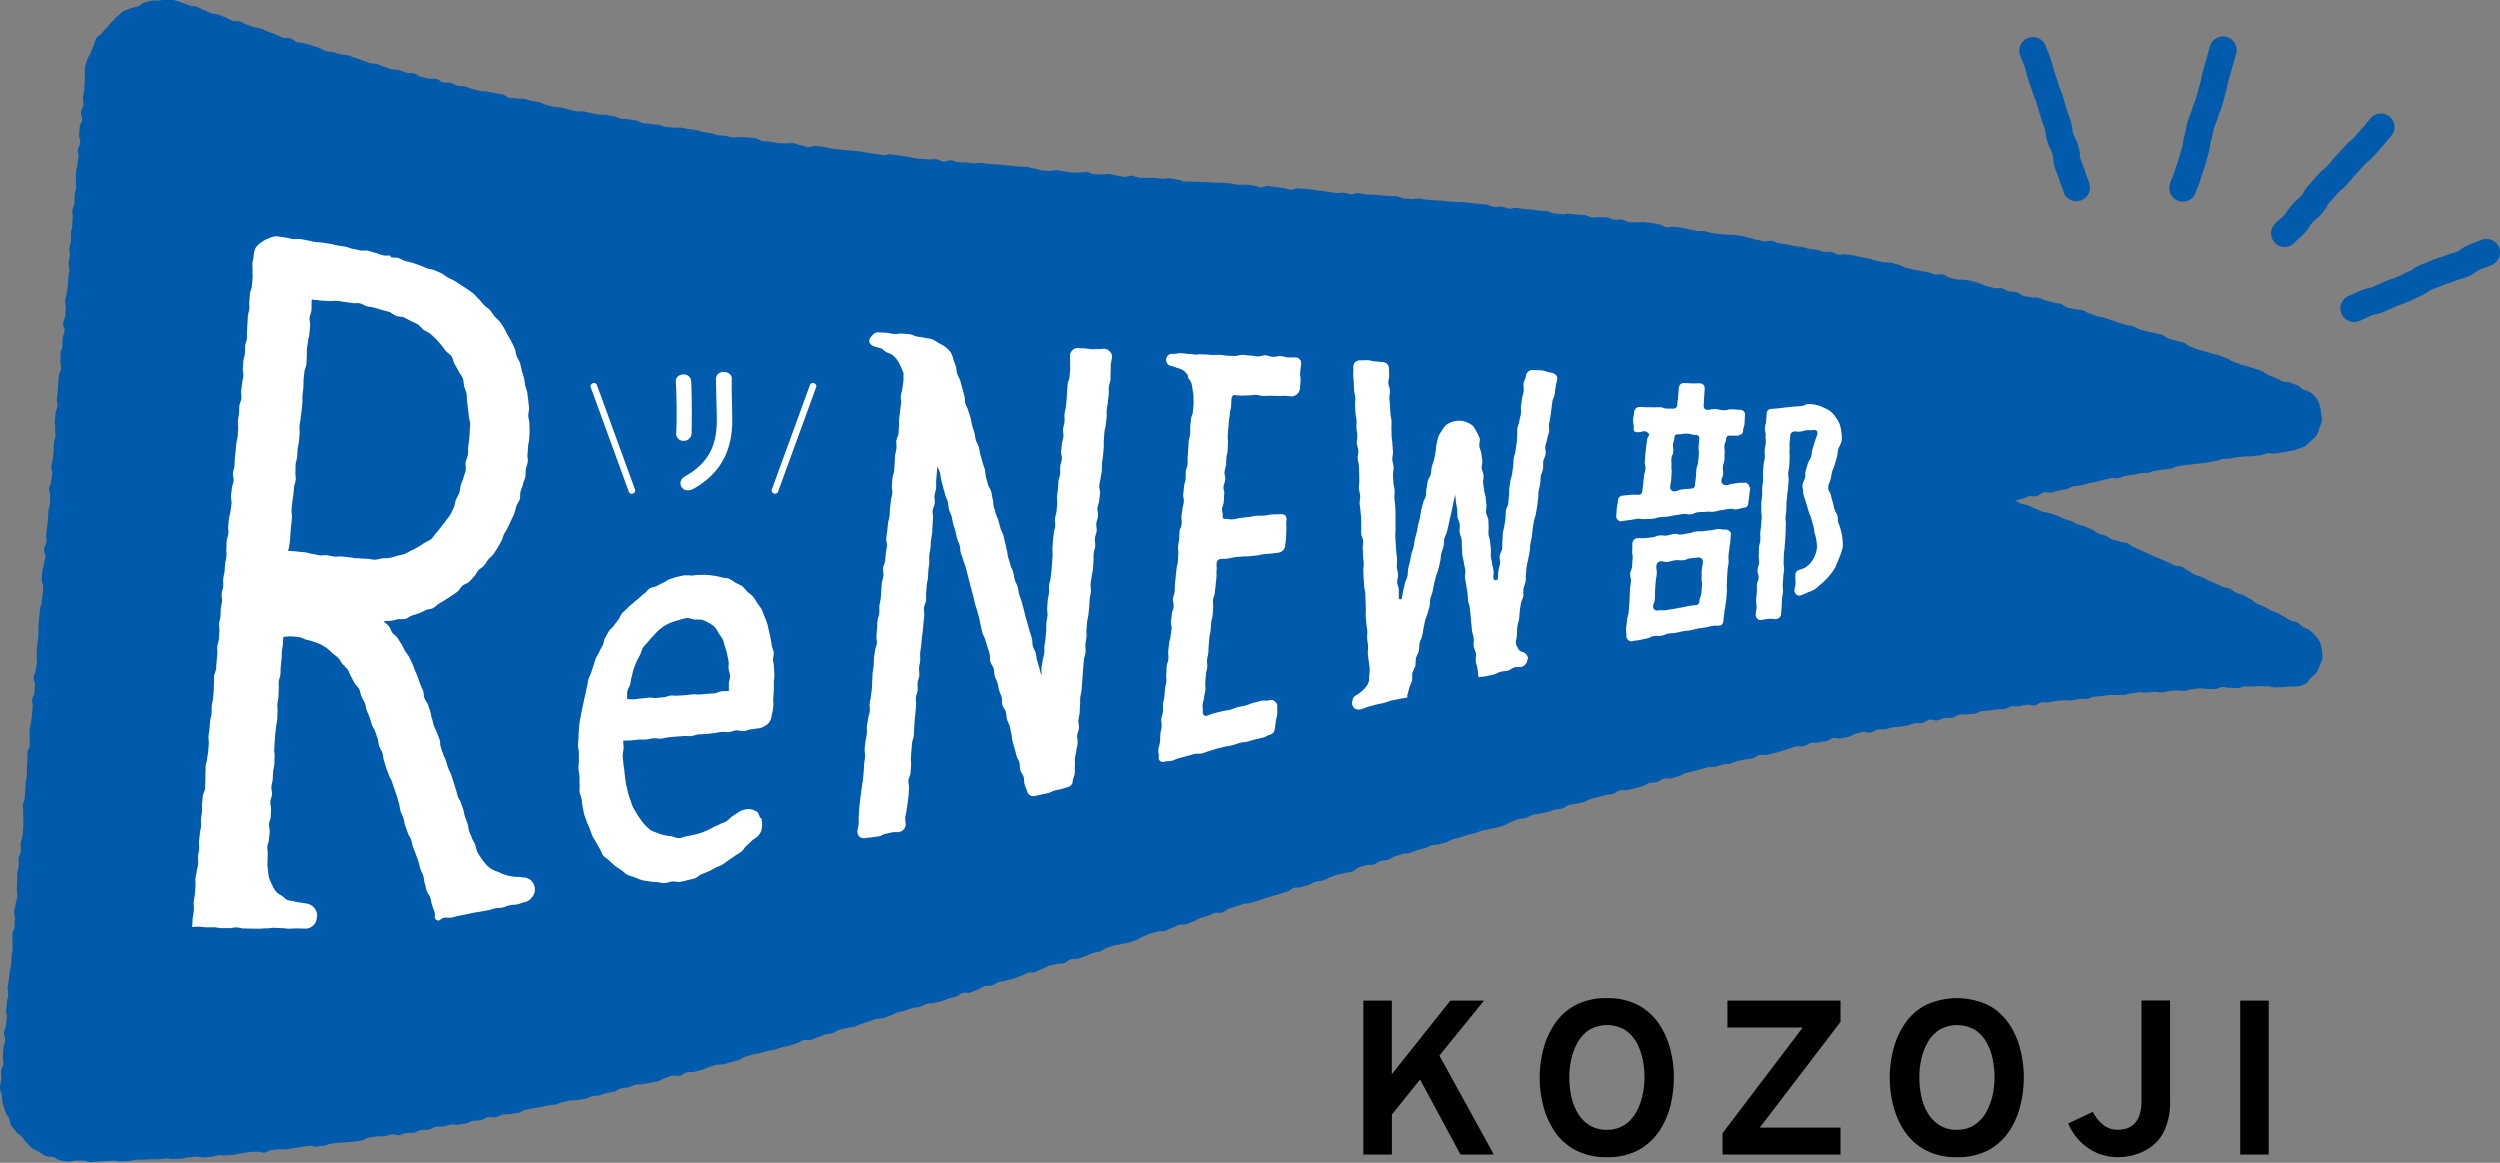
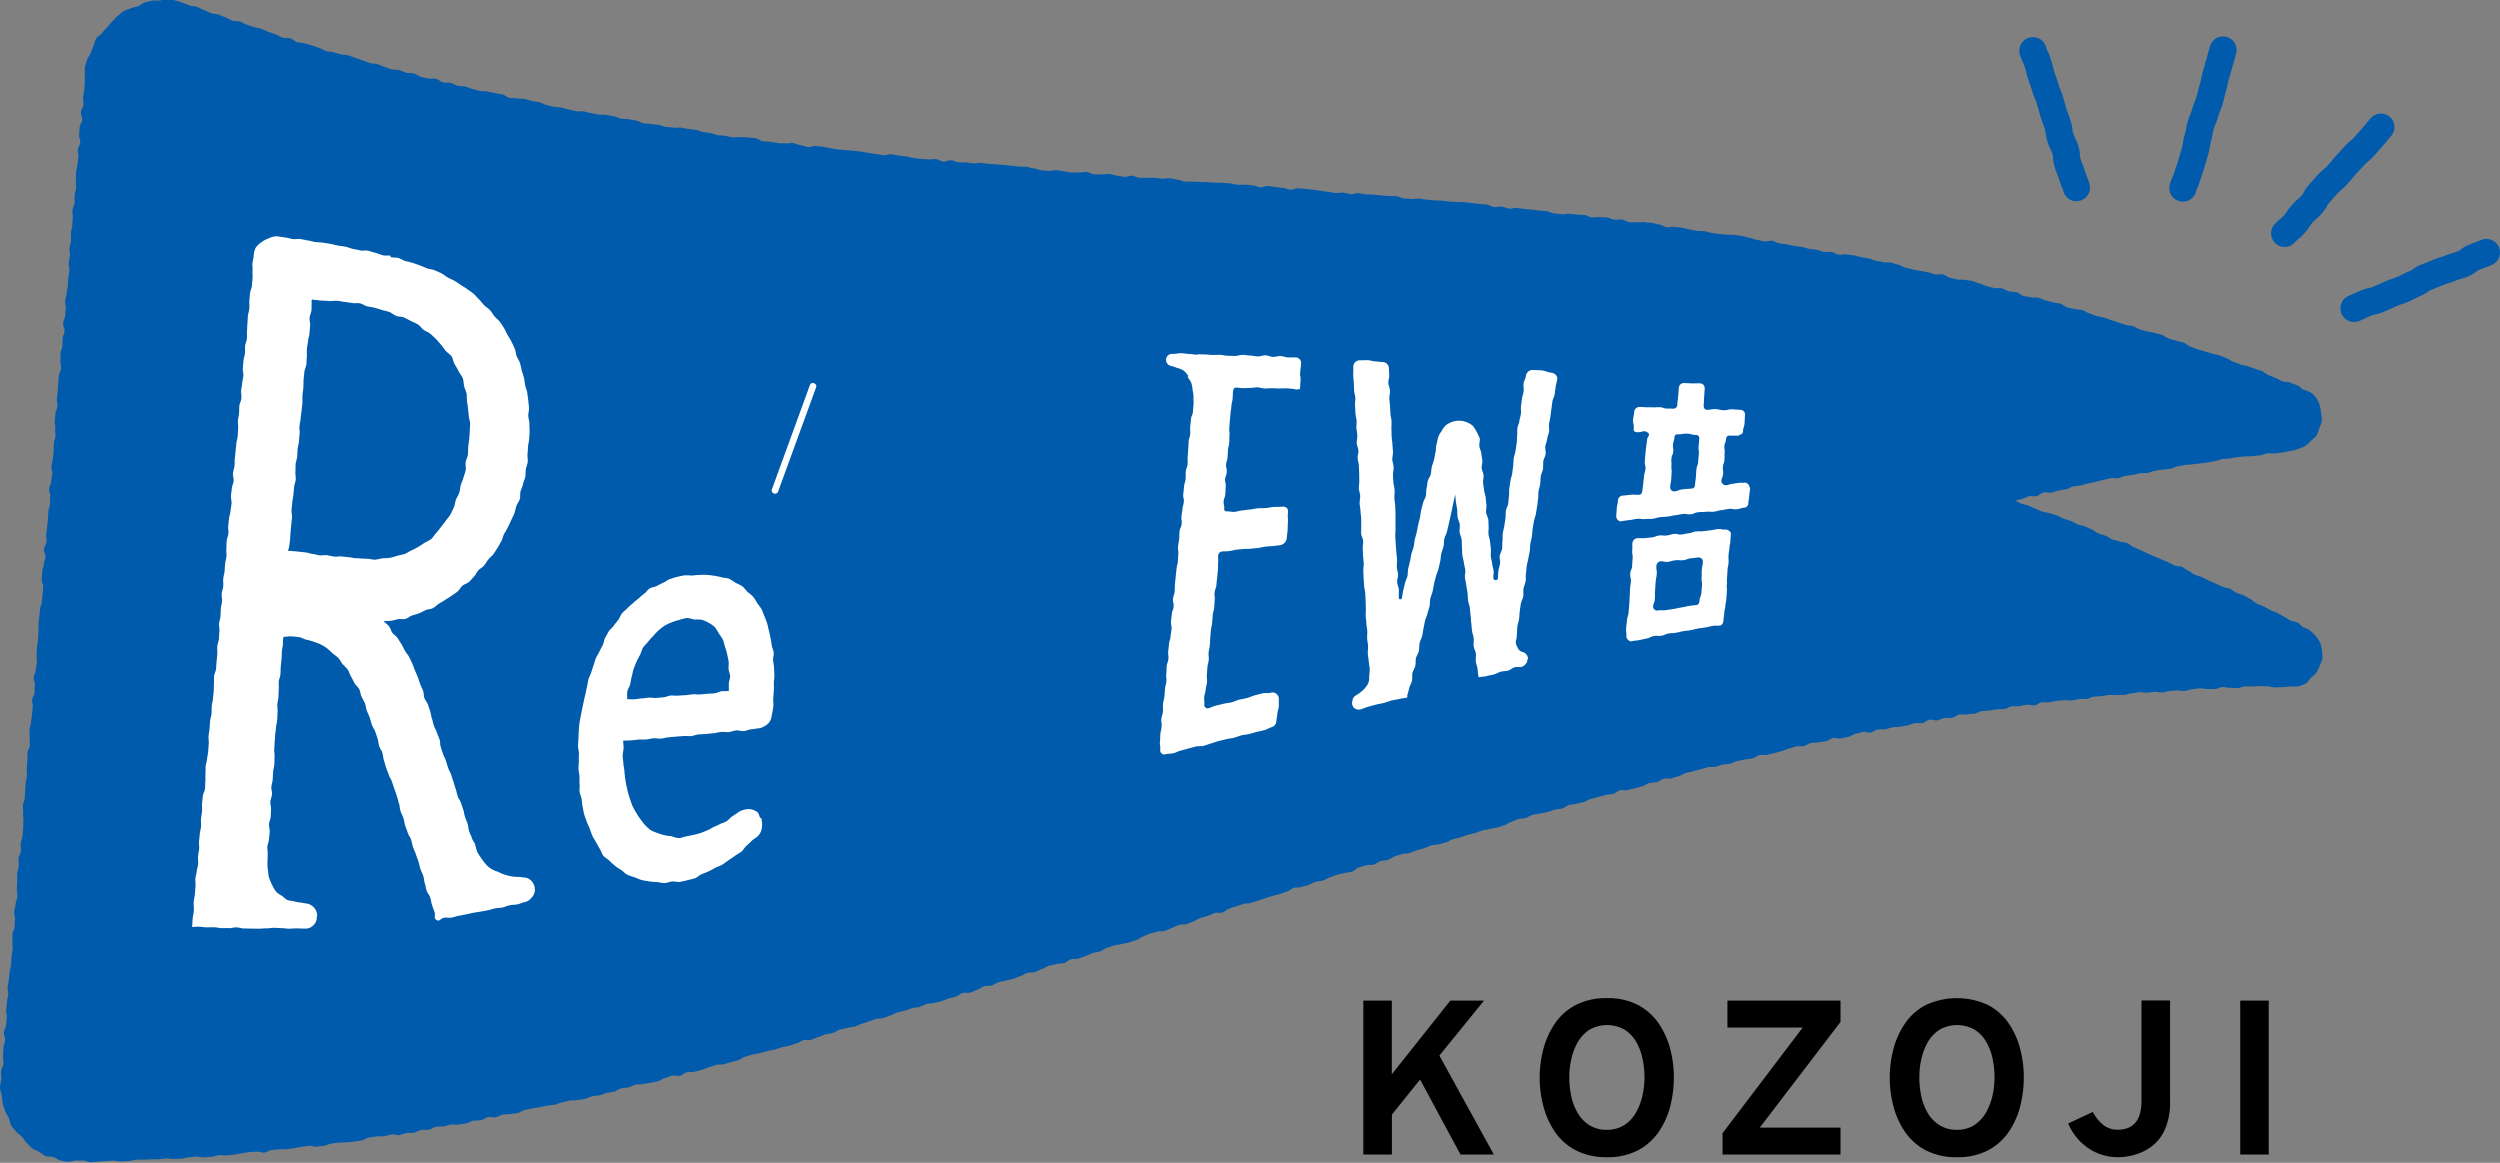
<svg xmlns="http://www.w3.org/2000/svg" width="375.255" height="174.538" viewBox="0 0 375.255 174.538">
  <rect x="0" y="0" width="375.255" height="174.538" fill="#808080" stroke="none" />
  <g id="logo_01" transform="translate(-473.872 -364.037)">
    <path id="パス_1" data-name="パス 1" d="M653.9,338.841c-.331-.166-.563-.564-.895-.73s-.763-.166-1.094-.331-.63-.414-.978-.58c-.332-.166-.647-.381-.995-.547-.331-.166-.712-.249-1.044-.431-.331-.166-.647-.381-.994-.547-.332-.166-.713-.265-1.044-.431s-.6-.5-.928-.663-.646-.381-.995-.547c-.331-.166-.729-.216-1.077-.381s-.63-.431-.961-.6c-.348-.166-.763-.149-1.111-.315s-.7-.3-1.028-.464c-.348-.166-.7-.3-1.044-.448-.348-.166-.663-.365-1.011-.514s-.729-.215-1.077-.381c-.348-.149-.63-.431-.978-.58s-.63-.447-.961-.6c-.348-.149-.8-.066-1.144-.215s-.663-.348-1.011-.5-.7-.3-1.028-.448c-.348-.149-.7-.282-1.044-.431s-.68-.315-1.028-.464-.679-.315-1.028-.464-.68-.332-1.028-.464c-.348-.149-.63-.464-.978-.6-.348-.149-.779-.083-1.127-.232s-.746-.182-1.094-.315c-.348-.149-.647-.414-.995-.547-.348-.149-.729-.2-1.077-.348-.348-.133-.63-.448-.978-.6-.348-.133-.68-.315-1.028-.447s-.746-.182-1.094-.315-.663-.365-1.011-.5-.729-.216-1.077-.348-.68-.348-1.028-.481-.729-.2-1.077-.331-.763-.116-1.111-.249-.7-.3-1.044-.431-.68-.332-1.028-.464-.729-.182-1.094-.3c-.348-.133-.564-.348-.928-.464.365-.083.646-.133,1.011-.232.364-.083.7-.315,1.077-.415.365-.083.8.066,1.16-.016s.663-.481,1.044-.564c.365-.083.812.116,1.177.033s.729-.232,1.094-.315.746-.116,1.127-.2c.365-.083.7-.332,1.077-.414.365-.083.762-.066,1.127-.149s.729-.215,1.094-.3.746-.149,1.111-.232.729-.2,1.111-.282c.365-.083.729-.182,1.11-.265.365-.066.779.05,1.16-.016.365-.066.713-.265,1.094-.331.365-.066.746-.1,1.127-.166.365-.067.746-.166,1.11-.232s.763,0,1.144-.066c.365-.066.729-.248,1.094-.315.381-.066.746-.1,1.127-.166s.763-.05,1.127-.116c.381-.066.713-.315,1.094-.365.381-.067.746-.149,1.111-.216.381-.066.763-.033,1.144-.1s.746-.083,1.127-.133.746-.083,1.127-.149c.381-.05.746-.149,1.11-.2.381-.05.729-.248,1.11-.315.381-.05.763-.017,1.144-.083.381-.049.746-.149,1.127-.2s.762-.05,1.127-.1c.381-.05.763,0,1.143-.05s.763-.066,1.127-.116c.381-.05.729-.249,1.11-.3s.763.05,1.144.017l1.127-.149c.381-.05.746-.182,1.11-.215a4.676,4.676,0,0,0,1.127-.3,5.744,5.744,0,0,0,1.094-.431,4.926,4.926,0,0,0,.879-.779,5.746,5.746,0,0,0,.862-.812,5.258,5.258,0,0,0,.414-1.111,5.583,5.583,0,0,0,.4-1.11,5.724,5.724,0,0,0-.149-1.177,4.334,4.334,0,0,0-.182-1.144,3.658,3.658,0,0,0-.5-1.061,4.443,4.443,0,0,0-.829-.845,5.028,5.028,0,0,0-1.094-.431c-.348-.149-.6-.53-.961-.663-.348-.149-.713-.265-1.061-.414s-.8-.05-1.16-.182c-.348-.149-.663-.365-1.028-.514-.348-.133-.7-.282-1.061-.414-.348-.133-.63-.464-.978-.613-.348-.133-.73-.232-1.077-.365s-.729-.232-1.077-.365-.746-.149-1.111-.282c-.348-.133-.713-.265-1.061-.4s-.663-.4-1.011-.53-.7-.3-1.061-.414c-.348-.133-.763-.149-1.111-.282-.365-.133-.746-.182-1.094-.315-.365-.133-.73-.2-1.094-.315-.365-.133-.713-.282-1.061-.4-.365-.132-.63-.48-.995-.6s-.746-.166-1.111-.3c-.365-.116-.746-.182-1.094-.3-.365-.116-.663-.431-1.011-.563-.365-.116-.746-.166-1.111-.3-.365-.116-.762-.1-1.127-.215s-.729-.182-1.094-.3-.68-.365-1.044-.481-.762-.1-1.127-.215-.73-.232-1.078-.348c-.365-.116-.713-.249-1.077-.365s-.713-.265-1.077-.365c-.365-.116-.746-.133-1.111-.232-.365-.116-.7-.3-1.061-.4s-.68-.365-1.044-.481c-.365-.1-.779-.066-1.144-.166s-.746-.133-1.11-.232-.663-.448-1.028-.563c-.365-.1-.763-.116-1.127-.216s-.729-.182-1.11-.282c-.365-.1-.7-.3-1.077-.4-.365-.1-.779,0-1.16-.083-.365-.1-.763-.1-1.127-.2s-.663-.464-1.028-.564-.779-.033-1.144-.133-.7-.348-1.061-.447-.8.033-1.16-.05c-.365-.1-.729-.182-1.11-.265-.365-.083-.7-.315-1.077-.414-.365-.083-.713-.282-1.077-.365s-.762-.1-1.127-.182-.779.033-1.161-.05c-.365-.083-.729-.182-1.11-.265-.365-.083-.68-.431-1.044-.514s-.8.1-1.16.016-.729-.249-1.094-.331-.746-.116-1.127-.2c-.365-.083-.746-.133-1.11-.216s-.729-.182-1.111-.265c-.365-.083-.7-.365-1.061-.448s-.729-.216-1.094-.3-.779,0-1.144-.066c-.365-.083-.746-.149-1.111-.232-.365-.066-.729-.248-1.094-.331-.365-.066-.746-.116-1.127-.2-.365-.066-.729-.2-1.11-.265-.364-.066-.763-.083-1.127-.149s-.8.1-1.16.033-.713-.332-1.077-.4-.779.05-1.16-.016c-.365-.066-.729-.249-1.094-.315-.381-.066-.746-.083-1.127-.149s-.729-.216-1.11-.282-.763-.066-1.127-.133c-.381-.066-.729-.182-1.11-.249s-.763-.083-1.127-.149c-.381-.067-.713-.315-1.094-.381s-.8.149-1.16.083c-.381-.066-.746-.182-1.111-.232-.381-.066-.729-.232-1.111-.3s-.729-.215-1.111-.265c-.381-.066-.746-.116-1.127-.166s-.762,0-1.144-.05-.762-.033-1.127-.1c-.381-.05-.746-.083-1.127-.149-.381-.05-.729-.215-1.11-.265s-.762,0-1.144-.05-.746-.166-1.111-.215c-.381-.05-.729-.2-1.111-.249s-.746-.083-1.127-.133-.779.1-1.161.05-.713-.348-1.094-.4-.746-.182-1.11-.232c-.381-.05-.763-.066-1.127-.116s-.779.05-1.143.017c-.381-.05-.763.033-1.144-.017s-.713-.365-1.094-.4c-.381-.05-.779.066-1.144.017-.381-.05-.729-.282-1.11-.332s-.763-.017-1.144-.05c-.381-.05-.779.083-1.144.05-.381-.05-.729-.331-1.094-.365s-.762-.017-1.144-.066-.762-.066-1.127-.116c-.381-.05-.779.116-1.144.066-.381-.05-.746-.083-1.127-.116s-.729-.3-1.111-.348c-.381-.033-.762-.05-1.127-.083-.381-.033-.746-.116-1.127-.149s-.762-.05-1.127-.1c-.381-.033-.746-.133-1.127-.166s-.779.166-1.16.116-.729-.265-1.111-.3-.779.1-1.143.066-.729-.348-1.111-.381-.762-.05-1.127-.1c-.381-.033-.746-.066-1.127-.116s-.746-.083-1.127-.133c-.381-.033-.762,0-1.144-.033s-.762-.033-1.127-.066c-.381-.033-.746-.1-1.127-.133s-.762-.016-1.144-.05l-1.127-.1c-.381-.033-.746-.133-1.127-.166s-.763.1-1.144.066-.762-.05-1.127-.083-.729-.3-1.111-.332-.762,0-1.143-.033-.762-.05-1.127-.083c-.381-.033-.746-.083-1.127-.116s-.763,0-1.144-.033-.746-.166-1.127-.2-.779.182-1.16.166c-.381-.033-.746-.2-1.127-.232s-.762.066-1.144.05c-.381-.033-.746-.133-1.127-.166s-.746-.133-1.127-.166-.746-.116-1.127-.149-.746-.1-1.127-.133-.763-.05-1.127-.083c-.381-.033-.779.215-1.16.2-.381-.033-.746-.232-1.127-.265s-.746-.1-1.127-.133-.746-.116-1.127-.149-.779.215-1.161.182-.746-.249-1.11-.282c-.381-.033-.746-.083-1.127-.1-.381-.033-.762.033-1.143.017-.381-.033-.746-.2-1.127-.216-.381-.033-.762-.05-1.127-.083-.381-.033-.763.016-1.144-.017s-.763-.05-1.127-.083c-.381-.033-.762,0-1.144-.033s-.762-.033-1.127-.05c-.381-.033-.762.017-1.144,0-.381-.033-.746-.282-1.11-.3-.381-.033-.746-.166-1.127-.2s-.763.083-1.144.066-.746-.1-1.127-.133-.762.033-1.143,0-.763.033-1.144,0-.746-.282-1.11-.315c-.381-.033-.779.2-1.16.166s-.746-.149-1.127-.182-.746-.216-1.127-.249-.763.083-1.144.066-.762.017-1.144-.017-.729-.315-1.111-.348-.762.116-1.144.083-.762.033-1.144,0-.746-.149-1.127-.182-.746-.133-1.127-.166-.779.132-1.144.1c-.381-.033-.762-.05-1.127-.083s-.746-.249-1.111-.282c-.381-.033-.746-.2-1.127-.232s-.763-.017-1.144-.05-.746-.1-1.127-.133l-1.127-.1-1.127-.1c-.381-.033-.762-.033-1.127-.066-.381-.033-.746-.116-1.127-.149s-.762.1-1.144.066-.746-.1-1.127-.133-.763,0-1.144-.033-.729-.265-1.111-.3-.779.232-1.16.2-.729-.331-1.11-.365-.763.066-1.144.033-.762-.033-1.127-.066c-.381-.033-.746-.1-1.127-.149-.381-.033-.746-.2-1.11-.232-.381-.033-.746-.1-1.127-.133s-.746-.149-1.127-.182-.779.182-1.16.133c-.381-.033-.746-.133-1.127-.182-.381-.033-.746-.116-1.127-.166s-.746-.166-1.127-.2-.746-.066-1.127-.116-.762-.05-1.127-.1c-.381-.05-.762-.05-1.127-.083-.381-.05-.746-.133-1.127-.182s-.746-.182-1.111-.232c-.381-.05-.763-.066-1.127-.116-.381-.05-.8.216-1.16.166-.381-.05-.729-.232-1.11-.282s-.73-.265-1.11-.315-.779.083-1.144.033c-.382-.05-.763.017-1.144-.033s-.746-.149-1.127-.2-.762-.033-1.144-.083-.713-.4-1.077-.447c-.381-.05-.746-.066-1.127-.133-.381-.05-.762.017-1.144-.033s-.779.066-1.144.017c-.381-.05-.746-.133-1.127-.2s-.762-.066-1.127-.116c-.381-.05-.73-.249-1.111-.3s-.746-.133-1.127-.182-.729-.265-1.094-.315c-.381-.05-.746-.083-1.127-.132s-.746-.149-1.111-.2c-.381-.066-.779.066-1.144,0-.381-.066-.763-.05-1.127-.116-.381-.066-.729-.249-1.094-.315-.381-.066-.762-.05-1.127-.116-.381-.066-.762-.05-1.127-.116-.381-.066-.713-.332-1.094-.4s-.746-.132-1.111-.2c-.381-.066-.763-.016-1.144-.083s-.713-.3-1.094-.365c-.365-.066-.746-.133-1.111-.2s-.779.017-1.144-.05-.746-.149-1.11-.216-.746-.182-1.111-.249-.779.017-1.144-.05-.746-.166-1.11-.249c-.365-.066-.729-.2-1.111-.282-.365-.066-.763-.05-1.127-.116s-.729-.182-1.11-.265c-.365-.066-.7-.332-1.077-.414-.365-.083-.746-.116-1.127-.2-.365-.083-.729-.215-1.094-.3s-.779,0-1.144-.083-.779,0-1.144-.083-.68-.431-1.044-.514-.746-.116-1.127-.2c-.365-.083-.746-.149-1.111-.232s-.779-.016-1.144-.1-.729-.182-1.111-.282c-.365-.083-.713-.282-1.077-.365s-.762-.033-1.144-.132c-.365-.083-.7-.332-1.061-.415s-.779,0-1.144-.083-.663-.448-1.044-.531c-.365-.083-.8.033-1.16-.05-.364-.1-.746-.149-1.111-.249s-.679-.414-1.044-.514-.779,0-1.144-.1-.713-.3-1.077-.4-.779-.033-1.144-.116c-.365-.1-.713-.265-1.077-.365s-.7-.315-1.061-.414-.762-.066-1.127-.166-.713-.282-1.078-.4c-.365-.1-.713-.265-1.077-.365s-.713-.282-1.077-.381-.762-.066-1.127-.166-.729-.182-1.094-.3c-.365-.1-.763-.066-1.127-.182s-.68-.381-1.044-.481c-.365-.116-.713-.265-1.077-.365-.365-.116-.729-.2-1.094-.315s-.762-.066-1.127-.182-.646-.447-1.011-.564-.8,0-1.16-.116-.68-.348-1.044-.481c-.365-.116-.713-.265-1.077-.381s-.7-.331-1.044-.448c-.365-.116-.746-.133-1.11-.265-.365-.116-.729-.232-1.077-.348-.365-.116-.68-.365-1.028-.481-.365-.116-.8-.017-1.16-.133-.365-.133-.68-.365-1.028-.5-.365-.133-.713-.282-1.061-.414-.365-.133-.779-.1-1.127-.216-.365-.133-.68-.332-1.044-.464s-.68-.348-1.028-.481-.779-.083-1.144-.215a9.2,9.2,0,0,0-1.061-.4,9.367,9.367,0,0,0-1.094-.365,9.051,9.051,0,0,0-1.144-.166,9.173,9.173,0,0,0-1.144.182c-.381.033-.779-.033-1.16.033s-.762.166-1.127.265-.646.448-1.011.58c-.348.132-.762.132-1.11.3s-.746.249-1.077.448-.6.514-.9.729c-.3.232-.514.58-.8.829s-.481.58-.746.862a9.215,9.215,0,0,0-.762.845c-.232.3-.663.464-.878.8a10.888,10.888,0,0,0-.381,1.11c-.166.348-.3.7-.431,1.044s-.431.663-.531,1.028-.265.729-.331,1.111.017.779-.017,1.16c-.05.563.033.563-.016,1.127s-.033.563-.083,1.127-.116.563-.166,1.127.1.58.05,1.144-.332.547-.365,1.11c-.05.564.215.58.166,1.144s-.315.547-.365,1.111-.033.563-.083,1.127.216.58.166,1.144-.3.547-.348,1.111.116.58.067,1.144-.1.564-.149,1.127-.149.563-.2,1.127.033.58-.016,1.144.066.58.016,1.144-.149.564-.2,1.127.033.58-.016,1.144-.265.547-.315,1.111.083.58.033,1.144-.016.563-.066,1.127-.149.564-.2,1.127.05.58.017,1.144c-.05.564-.182.547-.232,1.111s.1.58.066,1.143c-.05.564-.132.564-.182,1.127s.133.58.083,1.144-.1.563-.149,1.127-.033.564-.083,1.127-.116.564-.166,1.127-.166.547-.216,1.127c-.05.564.132.581.083,1.144s-.033.563-.083,1.127-.265.547-.3,1.111c-.05.564.249.6.2,1.16s-.232.547-.282,1.11,0,.563-.05,1.127-.216.547-.265,1.111.033.58-.017,1.144.133.58.083,1.144-.282.547-.331,1.111-.05.564-.083,1.127c-.05.564-.017.564-.067,1.144-.05.564-.083.564-.132,1.127s.116.58.066,1.144-.232.547-.282,1.11-.05.564-.1,1.127.1.58.066,1.144c-.05.564.067.58.017,1.144s-.183.547-.215,1.127c-.05.564-.017.564-.05,1.127s-.066.564-.116,1.127-.166.564-.2,1.127c-.05.564.166.58.116,1.144s-.116.564-.166,1.127-.248.547-.3,1.111.215.58.166,1.16c-.05.564-.017.564-.05,1.127-.05.564-.182.547-.232,1.127-.05.563-.017.563-.066,1.144-.05.564-.066.564-.116,1.127s-.083.563-.133,1.127.066.58.017,1.144-.3.547-.348,1.111.249.6.2,1.16-.2.547-.249,1.111-.182.547-.232,1.127-.033.564-.066,1.127c-.05.563.265.6.216,1.16l-.1,1.127c-.05.564-.066.564-.116,1.127s-.215.547-.265,1.127c-.05.564-.066.564-.116,1.127s-.066.563-.1,1.127c-.05.564.033.58-.017,1.144s-.016.563-.066,1.127-.1.563-.149,1.127-.017.564-.05,1.127c-.05.564.083.58.033,1.144s-.116.564-.166,1.127-.249.547-.3,1.11.216.58.166,1.144-.016.564-.05,1.127c-.05.564-.3.547-.348,1.111s.116.58.066,1.143-.05.564-.1,1.127-.1.563-.149,1.127-.182.547-.216,1.127c-.05.563.05.58.017,1.144-.05.564.066.58.017,1.144s-.3.547-.348,1.11.033.58-.017,1.144-.033.564-.083,1.144c-.05.564.066.58.017,1.144s-.149.564-.182,1.127c-.05.564-.033.564-.083,1.127s-.016.563-.066,1.127-.215.547-.265,1.111.066.58.033,1.144c-.05.564.066.58.033,1.144-.05.564.016.58-.033,1.144s-.05.564-.1,1.144c-.05.564-.215.547-.265,1.127-.05.563.066.58.016,1.144s-.282.547-.331,1.11.05.58,0,1.144-.166.564-.216,1.127.05.58,0,1.144-.017.58-.05,1.144c-.05.564.1.58.066,1.144-.05.564-.2.547-.249,1.127-.05.563-.182.563-.215,1.127-.05.564.149.58.1,1.16-.05.563,0,.58-.05,1.144s-.265.547-.315,1.111.05.58,0,1.144.066.58.017,1.144-.1.564-.149,1.127-.017.564-.066,1.127-.166.563-.216,1.127-.083.564-.132,1.144c-.05.563-.116.563-.166,1.127s.116.58.066,1.144-.132.563-.182,1.127-.066.564-.116,1.144c-.05.563.149.58.1,1.16-.05.564-.066.564-.116,1.127s-.265.547-.315,1.127.216.6.166,1.16c-.05.58-.216.563-.249,1.127-.05.58-.017.58-.066,1.144-.05.6.116.613.066,1.21s-.282.58-.348,1.177c-.05.6.066.613.017,1.21a11.035,11.035,0,0,0-.2,1.227c.017.414.232.829.282,1.227a9.94,9.94,0,0,0,.166,1.226c.1.381.232.746.348,1.094.133.365.381.663.547,1.011s.149.8.348,1.127.5.6.729.912c.232.3.63.481.878.762.265.282.431.663.713.912s.514.6.829.828c.315.216.7.348,1.028.531s.63.464.995.63c.348.149.812.05,1.177.166s.679.414,1.061.5a9.123,9.123,0,0,0,1.144.182c.381.033.779-.166,1.16-.166h1.127c.381,0,.762.249,1.127.249.381,0,.763-.083,1.127-.1.381,0,.762-.083,1.127-.083.381,0,.762-.033,1.127-.05.381,0,.762.132,1.144.116s.762-.05,1.127-.066c.381-.017.746-.166,1.127-.182s.762-.017,1.127-.017l1.127-.05c.381-.017.762,0,1.127-.017.381-.017.746-.083,1.127-.116.381-.016.763.1,1.144.083l1.127-.05c.381-.017.746-.182,1.127-.2s.746-.066,1.127-.1.763.133,1.144.116c.381-.033.746-.083,1.127-.1.381-.033.746-.2,1.127-.232s.762.05,1.143.033c.381-.033.746-.083,1.127-.116s.746-.166,1.127-.2.746-.149,1.127-.182.763-.033,1.127-.066c.381-.033.779.166,1.16.133s.729-.348,1.094-.381c.381-.033.746-.066,1.127-.116.381-.033.762.033,1.143,0,.381-.05.746-.116,1.127-.166s.746-.149,1.111-.2l1.127-.149c.381-.05.779.166,1.16.133l1.127-.149c.381-.05.729-.282,1.094-.331.381-.05.746-.083,1.127-.133s.763,0,1.144-.05.763-.05,1.127-.116c.381-.05.746-.1,1.127-.166.381-.049.713-.381,1.077-.431.381-.05.746-.1,1.127-.166.381-.05.762.017,1.144-.033s.729-.215,1.11-.265c.381-.066.8.149,1.161.1.364-.066.729-.249,1.094-.3.365-.066.762,0,1.144-.066.365-.066.713-.348,1.078-.414s.779.033,1.143-.033.7-.381,1.078-.447c.364-.066.762.017,1.144-.05.365-.067.729-.216,1.094-.282s.779.083,1.16.016c.365-.066.746-.116,1.127-.182.365-.067.713-.332,1.077-.4s.763,0,1.144-.083c.365-.066.7-.381,1.061-.464.365-.066.779.083,1.16.016.365-.066.713-.331,1.077-.4s.779,0,1.144-.066c.364-.083.746-.1,1.127-.182.365-.083.7-.381,1.061-.448.365-.083.746-.149,1.111-.232s.746-.1,1.127-.182c.365-.083.746-.149,1.111-.232s.762-.066,1.127-.149.713-.265,1.077-.348.729-.166,1.111-.249c.365-.083.779,0,1.144-.083s.762-.083,1.127-.166.713-.315,1.077-.4.762-.066,1.127-.149.713-.248,1.077-.348c.365-.083.746-.116,1.111-.2s.68-.4,1.044-.481.763-.083,1.127-.166.7-.315,1.061-.4.779,0,1.144-.1c.365-.083.746-.1,1.127-.2.365-.083.746-.133,1.111-.216.365-.1.68-.381,1.044-.481s.713-.265,1.077-.348c.365-.1.812.1,1.177,0s.663-.431,1.044-.514c.365-.1.779.017,1.144-.083s.729-.182,1.094-.282.7-.3,1.077-.4c.365-.1.712-.249,1.077-.348s.779,0,1.144-.1.729-.215,1.094-.315l1.094-.3c.365-.1.663-.415,1.028-.514s.729-.216,1.094-.315.746-.133,1.11-.232l1.094-.3c.365-.1.746-.116,1.111-.215s.713-.249,1.078-.348.746-.116,1.11-.232c.365-.1.713-.248,1.078-.348s.68-.381,1.044-.481.8.05,1.16-.066c.365-.1.7-.3,1.061-.4s.7-.282,1.061-.4c.365-.1.762-.1,1.127-.216.365-.1.68-.4,1.028-.5.365-.1.746-.149,1.111-.265.365-.1.762-.1,1.127-.2s.7-.315,1.061-.414.712-.232,1.077-.348c.365-.1.713-.281,1.061-.381.365-.1.779-.033,1.143-.149.365-.1.713-.265,1.078-.381s.68-.364,1.044-.464c.365-.116.746-.149,1.11-.249.365-.116.713-.265,1.061-.381.365-.116.762-.083,1.127-.182.365-.116.7-.331,1.044-.448.365-.116.779-.049,1.144-.149.365-.116.746-.149,1.111-.265s.7-.282,1.061-.4.746-.166,1.094-.282c.365-.116.647-.447,1.011-.547.365-.116.812.05,1.16-.066.365-.116.7-.315,1.061-.431s.663-.4,1.028-.514.779-.017,1.144-.133.68-.381,1.028-.481c.365-.116.746-.132,1.111-.249s.746-.166,1.11-.265c.365-.116.7-.3,1.061-.414s.679-.348,1.044-.465.8-.016,1.144-.132c.365-.116.68-.348,1.044-.464s.68-.365,1.044-.481.746-.132,1.111-.248.779-.033,1.144-.149.647-.447,1.011-.563.8,0,1.161-.116.713-.265,1.061-.381c.365-.116.68-.348,1.044-.447.365-.116.762-.116,1.111-.232.365-.116.663-.431,1.011-.53.365-.116.713-.248,1.078-.365s.762-.1,1.127-.216.746-.116,1.111-.232.713-.232,1.077-.348.663-.431,1.011-.547c.365-.116.7-.315,1.061-.431s.729-.2,1.094-.315.8.017,1.16-.1.7-.332,1.045-.447.7-.332,1.044-.448c.365-.116.8-.017,1.144-.133.365-.116.7-.282,1.061-.4s.663-.4,1.028-.514.729-.2,1.094-.315.7-.315,1.061-.431.8.033,1.16-.083.646-.464,1.011-.58.713-.232,1.077-.348.713-.232,1.077-.348.779-.05,1.144-.166.729-.232,1.078-.348c.365-.116.713-.249,1.077-.365s.729-.216,1.077-.331c.365-.116.729-.182,1.094-.3s.713-.232,1.077-.348.646-.448,1.011-.547c.365-.116.779-.033,1.144-.149s.729-.2,1.094-.315.68-.365,1.044-.464c.365-.116.762-.083,1.127-.2s.68-.365,1.044-.481.713-.282,1.061-.381c.365-.116.746-.149,1.111-.249.364-.116.762-.1,1.127-.215s.63-.514.995-.63.729-.2,1.094-.315.8,0,1.16-.116.663-.4,1.028-.514.763-.083,1.127-.2.663-.414,1.028-.53.729-.215,1.094-.331.779-.05,1.144-.166.7-.282,1.061-.4.729-.182,1.094-.3.7-.315,1.061-.431.779-.066,1.127-.166c.365-.116.729-.182,1.094-.3s.68-.365,1.044-.464c.365-.116.746-.166,1.094-.282.364-.116.713-.265,1.077-.365.365-.116.746-.166,1.111-.265.365-.116.713-.265,1.077-.381s.746-.116,1.11-.232c.365-.1.763-.116,1.111-.215.365-.1.729-.232,1.077-.332.365-.1.68-.4,1.028-.5.365-.1.7-.332,1.061-.431s.762-.066,1.127-.182c.365-.1.68-.348,1.044-.464.365-.1.762-.1,1.127-.216.365-.1.762-.1,1.127-.215.365-.1.713-.248,1.078-.348s.762-.083,1.127-.182.663-.431,1.028-.53.763-.083,1.127-.182.746-.166,1.111-.265.68-.365,1.044-.464.729-.182,1.094-.282l1.094-.3c.365-.1.762-.066,1.127-.166s.663-.448,1.028-.547.8.066,1.16-.033.729-.166,1.11-.265l1.094-.3c.365-.1.68-.381,1.044-.481s.779-.05,1.144-.149.68-.4,1.044-.5.8.033,1.16-.066.729-.232,1.094-.315c.364-.1.68-.381,1.044-.481s.746-.166,1.111-.265.729-.216,1.094-.3l1.094-.3c.365-.1.779.017,1.144-.066s.713-.232,1.094-.332c.365-.083.762-.05,1.127-.133s.7-.315,1.077-.4c.365-.083.746-.133,1.111-.232.365-.083.762-.066,1.127-.149s.68-.415,1.044-.5.779.033,1.16-.05c.365-.083.73-.182,1.11-.265.365-.083.73-.2,1.094-.3.365-.083.713-.282,1.077-.365s.73-.249,1.094-.331.779.033,1.16-.05c.365-.083.7-.381,1.061-.464s.779-.016,1.144-.1.762-.083,1.127-.166.68-.4,1.061-.481c.365-.083.8.133,1.177.066.365-.083.746-.166,1.11-.232.365-.083.7-.381,1.061-.464s.729-.216,1.094-.282c.365-.083.812.166,1.177.1s.7-.4,1.061-.464.779.033,1.144-.033.729-.232,1.094-.3.762-.017,1.144-.083c.365-.066.746-.133,1.111-.2s.713-.265,1.094-.331c.365-.066.779.033,1.144-.033s.7-.431,1.061-.5.8.166,1.16.1.713-.282,1.094-.332c.365-.066.762.017,1.144-.05.365-.066.7-.414,1.077-.481s.779.033,1.144-.033c.381-.066.762-.05,1.127-.1.381-.066.713-.315,1.094-.381s.762-.05,1.127-.1c.381-.05.746-.116,1.127-.166s.763,0,1.144-.05.713-.348,1.094-.4.763.017,1.144-.033.746-.166,1.111-.216c.381-.05.779.149,1.16.1s.713-.4,1.077-.448c.381-.05.763.016,1.144-.033s.746-.149,1.11-.2c.381-.05.763-.05,1.127-.1.381-.05.762.083,1.144.033s.746-.166,1.111-.2c.381-.05.762,0,1.144-.033s.729-.3,1.11-.332.762-.05,1.127-.083c.381-.033.746-.132,1.127-.166s.762.033,1.144,0,.763.017,1.144-.017.746-.215,1.111-.248c.381-.033.746-.116,1.127-.149s.762.083,1.144.066c.381-.033.746-.1,1.127-.116.381-.033.763.1,1.144.083.381-.033.746-.182,1.127-.216s.746-.066,1.127-.083.763.1,1.144.066c.381-.017.746-.232,1.127-.249s.746-.116,1.127-.132.762.1,1.143.083.763.05,1.127.033c.381-.017.746-.3,1.127-.315s.762.133,1.144.116.763.066,1.127.05c.381-.016.746-.249,1.127-.265s.762.016,1.127.016c.381-.016.763-.05,1.127-.066.381,0,.762.05,1.127.033.381,0,.763.166,1.127.166s.746-.033,1.127-.033.746-.116,1.127-.116a5.74,5.74,0,0,0,1.193,0,4.785,4.785,0,0,0,1.127-.4c.348-.182.53-.613.812-.879a5.509,5.509,0,0,0,.846-.8,5.139,5.139,0,0,0,.5-1.061,4.823,4.823,0,0,0,.4-1.127,5.808,5.808,0,0,0-.083-1.193,4.751,4.751,0,0,0-.282-1.16,5.438,5.438,0,0,0-.68-.978,5.568,5.568,0,0,0-.845-.8A3.107,3.107,0,0,0,653.9,338.841Z" transform="translate(165.733 119.378)" fill="#005bac" />
    <path id="パス_2" data-name="パス 2" d="M455.157,319.454a1.526,1.526,0,0,0,.265.945,1.048,1.048,0,0,0,.663.663,1.107,1.107,0,0,1,.9,1.044c0,.016-.066,0-.066.016a1.3,1.3,0,0,1-.845,1.177c-.348.1-.763-.016-1.111.083s-.647.414-.995.5-.746.066-1.094.166-.663.315-1.028.414-.729.133-1.077.232-.73.083-1.094.166c-.1.033-.116.016-.132-.083-.05-.381-.083-.762-.133-1.16-.05-.381-.215-.746-.265-1.127s.066-.779.017-1.177c-.05-.381-.3-.746-.332-1.127-.05-.381.05-.779,0-1.16s-.2-.746-.249-1.144c-.05-.381-.066-.762-.116-1.144s-.05-.763-.1-1.144-.066-.763-.116-1.144-.215-.746-.265-1.127-.033-.762-.083-1.144-.149-.763-.182-1.127c-.049-.381-.149-.746-.2-1.127s.1-.779.05-1.16-.182-.746-.215-1.127c-.05-.381-.182-.746-.232-1.127s0-.762-.05-1.144,0-.779-.05-1.16-.265-.746-.3-1.127c-.05-.381.066-.779.017-1.16s-.282-.746-.332-1.127-.017-.763-.066-1.16c-.05-.381-.133-.762-.182-1.143s-.05-.663-.1-1.045c-.083.381-.149.647-.232,1.028s-.149.763-.232,1.127c-.083.381-.166.762-.249,1.127-.083.381-.166.762-.249,1.127-.083.381-.182.746-.265,1.127s-.315.713-.4,1.094-.033.779-.133,1.161c-.083.381-.248.729-.331,1.11s-.083.779-.166,1.144c-.083.381-.166.746-.265,1.127-.083.381-.266.729-.365,1.094-.083.381-.2.746-.282,1.11-.083.381-.133.763-.215,1.127-.083.381-.249.73-.348,1.094-.083.381-.033.779-.116,1.16-.083.365-.232.729-.315,1.111-.083.365-.282.729-.365,1.094s-.149.746-.232,1.127c-.083.365-.1.763-.2,1.127-.083.365-.3.713-.381,1.094-.083.365-.033.779-.116,1.161s-.331.713-.431,1.077c-.083.381-.017.779-.1,1.16-.083.365-.331.713-.431,1.078-.083.381.017.8-.066,1.177s-.331.713-.414,1.094-.216.746-.3,1.127c-.017.066.066.265,0,.282-.381.1-.8.116-1.177.216s-.8.133-1.177.232-.746.265-1.144.365c-.381.1-.779.149-1.177.249-.381.1-.762.216-1.16.315-.381.1-.746.282-1.127.4a1.138,1.138,0,0,1-1.011-.2,1.084,1.084,0,0,1-.3-.945c0-.017.033,0,.033-.017a1.109,1.109,0,0,1,.415-.862,6.421,6.421,0,0,0,1.044-.729,4.255,4.255,0,0,0,.829-.978,2.152,2.152,0,0,0,.232-1.243,7.688,7.688,0,0,0,.083-1.127c-.017-.315-.116-.7-.149-1.127-.016-.348-.116-.713-.133-1.127-.017-.348.05-.729.033-1.127-.017-.365-.1-.73-.133-1.127-.017-.365.033-.746.017-1.127-.017-.365-.116-.746-.133-1.127-.016-.365-.083-.746-.1-1.127-.017-.364.033-.746.017-1.127-.017-.365-.017-.746-.033-1.127-.017-.365-.033-.746-.05-1.127-.017-.365-.149-.746-.166-1.127-.017-.365-.066-.746-.083-1.127-.017-.365-.017-.746-.05-1.127-.017-.365.083-.746.066-1.127-.016-.365-.083-.746-.1-1.127s-.034-.746-.05-1.127.083-.762.066-1.127c-.016-.381-.282-.746-.3-1.111-.017-.381.017-.762,0-1.127-.017-.381.033-.763,0-1.127-.017-.381-.083-.746-.1-1.127s-.1-.762-.132-1.127c-.017-.381.1-.762.083-1.144s-.166-.746-.2-1.127c-.016-.381.083-.762.066-1.144s0-.762-.016-1.127c-.017-.381-.033-.763-.05-1.127-.016-.381-.149-.746-.182-1.127-.016-.381.133-.763.116-1.144s-.232-.746-.249-1.127.1-.762.083-1.144-.1-.763-.133-1.127c-.017-.381.05-.762.017-1.127-.017-.381-.149-.763-.166-1.127-.017-.381-.033-.762-.066-1.127-.017-.4.066-.779.05-1.143-.017-.4-.166-.762-.182-1.127-.016-.4-.033-.779-.05-1.127-.017-.415-.066-.779-.083-1.127-.017-.431.033-.812.016-1.127a1.146,1.146,0,0,1,.249-.845,1.176,1.176,0,0,1,.845-.3c.365.016.713-.017,1.078-.017.365.017.712.166,1.077.182s.713.083,1.078.1a.97.97,0,0,1,1.011.845q.025.572.05,1.144c.016.381-.149.779-.133,1.161s.232.762.249,1.143-.116.779-.1,1.16.083.762.1,1.144.05.763.066,1.144.149.763.165,1.144-.033.763-.016,1.161.016.762.033,1.144.1.762.116,1.144.067.762.083,1.144-.116.779-.1,1.16.183.763.2,1.144-.116.779-.1,1.16.05.762.066,1.144.166.762.182,1.144-.05.763-.033,1.16.083.762.116,1.144q.025.572.05,1.143c.016.381-.017.763,0,1.16.016.381-.017.762,0,1.16s-.05.763-.033,1.16.05.763.066,1.144.066.762.083,1.144.1.762.116,1.143-.05.762-.033,1.16.166.762.182,1.144-.149.779-.132,1.16.232.762.248,1.144-.016.762,0,1.16a.233.233,0,1,0,.464.033c.083-.365.116-.746.2-1.111s.182-.729.265-1.094.282-.7.365-1.061.033-.762.116-1.127.182-.729.265-1.094.133-.729.216-1.094.249-.713.331-1.077.1-.746.182-1.111.2-.713.282-1.077.132-.729.215-1.094.182-.729.265-1.078c.082-.364.1-.746.182-1.11s.2-.713.282-1.077.331-.7.414-1.061.033-.762.116-1.127.1-.746.182-1.11.364-.68.448-1.044.083-.746.166-1.111.248-.713.331-1.077.133-.729.215-1.094.05-.746.133-1.111l.249-1.094a3.306,3.306,0,0,1,.53-.978,3.216,3.216,0,0,1,.663-.9,3.341,3.341,0,0,1,.994-.514,3.108,3.108,0,0,1,1.111-.149h.05a3.015,3.015,0,0,1,1.028.249,2.925,2.925,0,0,1,.9.563,8.9,8.9,0,0,1,.995,1.873c.033.365-.1.746-.066,1.127s.249.713.3,1.077c.033.365.1.729.149,1.094.033.364-.132.762-.1,1.127s.248.713.281,1.094c.033.364-.1.746-.066,1.127.033.365.116.729.149,1.094s.2.729.232,1.094.066.729.116,1.111c.033.365-.083.746-.05,1.127.033.365.282.713.331,1.078s.017.746.05,1.11-.066.746-.016,1.111c.033.365.2.729.232,1.094s.083.729.116,1.111-.033.746,0,1.111.165.729.2,1.094.182.729.215,1.094-.066.746-.033,1.11c.033.315.63.348.663.017.05-.381.033-.763.083-1.127s.182-.746.249-1.111-.1-.779-.05-1.16.315-.713.364-1.094,0-.763.05-1.144,0-.762.049-1.144.166-.746.232-1.111c.05-.381.116-.746.166-1.127s.017-.762.066-1.144.3-.729.348-1.094c.05-.381.066-.763.116-1.127.05-.381,0-.762.05-1.144s.116-.746.166-1.127.216-.729.265-1.11.1-.746.149-1.127.033-.762.083-1.127.2-.73.265-1.111.1-.746.166-1.127.033-.763.083-1.127-.016-.762.033-1.144.249-.729.3-1.111.182-.746.232-1.11-.033-.763.016-1.144.1-.746.149-1.127.2-.729.248-1.111-.066-.779-.016-1.144c.05-.381.3-.729.348-1.094a1.033,1.033,0,0,1,1.061-.945c.448.033.9.033,1.343.067.447.05.878.282,1.326.331.563.05,1.061.448.978,1.011-.05.315-.166.68-.232,1.111-.05.332-.1.713-.149,1.127-.05.348-.282.7-.348,1.094-.05.348-.083.729-.149,1.127-.05.365-.083.746-.149,1.127-.05.365-.133.729-.2,1.111-.05.365.066.763,0,1.144-.05.365-.232.729-.282,1.111-.05.365-.215.729-.282,1.11-.05.365.116.779.05,1.16-.05.365-.3.713-.348,1.094-.05.365.016.763-.05,1.143-.05.365-.265.713-.331,1.094-.05.365-.033.762-.083,1.127s-.182.729-.248,1.111,0,.763-.067,1.144-.083.763-.149,1.127c-.066.381-.116.746-.182,1.127s-.232.729-.3,1.111-.133.746-.182,1.127c-.066.381-.066.762-.116,1.127-.066.381-.166.746-.232,1.111-.066.381-.033.762-.1,1.144s-.149.746-.216,1.127-.182.746-.232,1.11c-.066.381-.05.763-.116,1.127-.066.381.016.779-.05,1.144-.066.381-.249.746-.315,1.11-.066.382.017.779-.033,1.144-.066.381-.315.729-.365,1.094-.066.4-.116.762-.166,1.127-.066.4-.033.779-.1,1.144-.066.414-.2.762-.248,1.111-.066.431-.033.812-.083,1.127A3.419,3.419,0,0,1,455.157,319.454Z" transform="translate(246.245 140.82)" fill="#fff" />
    <path id="パス_3" data-name="パス 3" d="M375.64,336.235c.365-.033.713-.2,1.061-.265.365-.067.713-.133,1.061-.216a10.634,10.634,0,0,0,1.044-.265c.348-.116.679-.265,1.011-.4a8.768,8.768,0,0,0,.961-.5c.331-.149.679-.282.978-.448.332-.182.7-.249.995-.431.315-.2.547-.514.829-.713.315-.216.63-.4.9-.6a2.265,2.265,0,0,1,.912-.415,2.355,2.355,0,0,1,1.011-.083,2.47,2.47,0,0,1,.962.4c.248.2.315.6.464.911.017.017.133-.033.149-.016a3.658,3.658,0,0,1,.017,1.889,2.359,2.359,0,0,1-.5.829c-.232.249-.614.414-.912.7-.265.249-.53.514-.829.779-.282.232-.448.63-.763.878-.282.232-.646.381-.961.63q-.448.323-.945.646c-.315.216-.613.464-.945.663-.315.2-.713.3-1.044.481s-.663.365-1.011.53-.7.282-1.061.431c-.348.149-.63.481-.995.613-.365.116-.746.182-1.127.282a8.478,8.478,0,0,1-1.127.248c-.381.066-.779-.083-1.16-.049-.4.033-.762.215-1.144.232-.4,0-.779-.116-1.144-.149-.4-.033-.779-.033-1.144-.1-.381-.066-.762-.1-1.127-.2-.381-.1-.713-.282-1.077-.414a8.608,8.608,0,0,1-1.094-.381c-.348-.182-.6-.5-.911-.7-.315-.215-.647-.4-.945-.647s-.58-.5-.845-.763-.647-.447-.9-.746c-.232-.3-.331-.713-.53-1.028s-.365-.663-.564-.994c-.182-.331-.414-.647-.564-.995s-.265-.713-.4-1.077c-.133-.348-.331-.68-.448-1.061-.116-.364-.282-.712-.381-1.094-.1-.365-.149-.746-.232-1.127-.083-.365-.083-.762-.149-1.144-.066-.365-.248-.729-.3-1.11s.05-.779,0-1.16c-.033-.381,0-.762-.016-1.144-.033-.381-.133-.746-.149-1.144-.016-.381.066-.763.05-1.16,0-.381,0-.762.017-1.144,0-.381-.15-.763-.133-1.16.016-.381.05-.763.066-1.16.016-.381.016-.746.05-1.11.033-.381.049-.746.1-1.111.033-.364.149-.729.2-1.094s.149-.729.215-1.094.166-.729.232-1.094.166-.729.249-1.077c.083-.365.133-.729.232-1.094s.116-.746.215-1.094c.1-.365.3-.7.414-1.044.116-.365.232-.713.348-1.061.133-.348.2-.73.348-1.061.149-.348.365-.646.53-.995.149-.348.348-.663.514-.995s.166-.762.348-1.077c.182-.332.365-.663.547-.978.2-.315.547-.547.746-.845.215-.315.464-.58.679-.879.232-.3.331-.7.564-.978s.564-.514.812-.779c.249-.282.564-.5.829-.746.265-.265.563-.481.845-.713.282-.249.547-.5.845-.713s.5-.58.812-.779.746-.2,1.078-.381.647-.348.995-.5.63-.414.978-.53.713-.249,1.061-.331c.365-.083.729-.166,1.094-.232a8.633,8.633,0,0,1,1.127.033c.381-.033.762-.1,1.127-.1.381,0,.762-.033,1.127,0,.381.017.762.083,1.127.133a8.21,8.21,0,0,1,1.11.232c.365.1.779.083,1.127.216a9.387,9.387,0,0,1,.961.613,9.631,9.631,0,0,1,1.011.514,7.456,7.456,0,0,1,.762.845,7.168,7.168,0,0,1,.862.729c.232.282.4.63.613.945.2.315.464.6.646.928.166.331.282.7.431,1.044.132.348.282.7.4,1.061.116.348.166.729.265,1.094s.166.729.249,1.094c.066.365.133.729.182,1.111.05.365.249.713.3,1.11.034.365-.133.762-.1,1.144.033.365.133.729.149,1.127.017.365.033.746.05,1.127,0,.365-.066.746-.083,1.127,0,.365.017.746,0,1.127-.017.365-.066.746-.083,1.127-.033.448.05.928,0,1.376-.05.481-.182.945-.248,1.359a2.086,2.086,0,0,1-.332.9,2.008,2.008,0,0,1-.729.613,2.1,2.1,0,0,1-.879.331c-.381.033-.746.116-1.127.15s-.729.232-1.11.265-.779-.133-1.144-.1c-.381.033-.746.216-1.11.249-.381.033-.763-.049-1.144-.017s-.746.149-1.127.183-.746.083-1.127.116-.763.033-1.127.066c-.381.033-.746.216-1.11.249-.381.033-.762-.033-1.144,0s-.762.05-1.127.083l-1.127.1c-.381.033-.746.166-1.127.2s-.762-.083-1.144-.05-.746.149-1.127.182-.763-.017-1.144.017-.746.1-1.127.116c-.381.033-.763.017-1.144.033-.016.381.066.762.05,1.127-.017.381-.133.746-.133,1.127s.083.762.1,1.127c.017.381.116.746.149,1.111.033.381.066.746.116,1.111.05.381.116.746.182,1.094.083.381.149.729.249,1.094s.215.729.331,1.061c.133.365.232.729.381,1.044.166.348.365.663.547.978a9.961,9.961,0,0,0,.613.928,7.417,7.417,0,0,0,.7.879,7.178,7.178,0,0,0,.829.763,5.779,5.779,0,0,0,1.044.431,7.025,7.025,0,0,0,1.044.331,7.683,7.683,0,0,0,1.077.149A3.43,3.43,0,0,0,375.64,336.235Zm1.177-33.051a8.942,8.942,0,0,0-1.144.3,8.663,8.663,0,0,0-1.11.348,7.726,7.726,0,0,0-1.061.5,7.629,7.629,0,0,0-.928.712,7.723,7.723,0,0,0-.8.845,9.631,9.631,0,0,0-.779.862c-.232.3-.547.564-.762.9-.2.332-.265.729-.448,1.077-.166.348-.381.68-.53,1.044-.149.348-.3.713-.431,1.078s-.166.746-.282,1.127c-.1.364-.149.746-.232,1.144-.083.381-.365.713-.431,1.111-.066.381.016.763-.033,1.144.364-.016.713.05,1.077.017.365-.017.729-.116,1.094-.132s.729-.083,1.094-.116.746.083,1.11.05.729-.083,1.094-.1c.365-.033.713-.232,1.078-.265s.729.05,1.094.016.729-.05,1.094-.066c.365-.033.729-.1,1.094-.133s.746.05,1.111.017l1.094-.1c.365-.033.729-.033,1.094-.066s.712-.282,1.077-.315.7,0,1.061-.033c.016-.381,0-.713,0-1.077,0-.381.2-.746.2-1.127-.016-.382-.2-.746-.232-1.111-.033-.381.05-.763,0-1.127-.05-.381-.15-.746-.216-1.094a10.263,10.263,0,0,0-.315-1.077c-.116-.365-.182-.746-.315-1.077a7.521,7.521,0,0,0-.613-.928,5.535,5.535,0,0,0-.6-.961,4.7,4.7,0,0,0-.928-.663,5.2,5.2,0,0,0-1.028-.448,6.244,6.244,0,0,0-1.127-.033A6.156,6.156,0,0,0,376.817,303.184Z" transform="translate(200.154 153.609)" fill="#fff" />
    <path id="パス_4" data-name="パス 4" d="M375.252,362.289c-.348-.017-.348-.083-.7-.083a6.487,6.487,0,0,1-2.138-.348,6.705,6.705,0,0,1-.994-.431,3.594,3.594,0,0,1-1.856-1.177,8.708,8.708,0,0,1-.663-.879,7.878,7.878,0,0,1-.58-.928,7.168,7.168,0,0,1-.3-1.061c-.182-.53-.332-.48-.5-1.011-.182-.53-.248-.5-.414-1.028-.182-.531-.066-.564-.232-1.094-.182-.531-.215-.514-.381-1.044-.182-.531-.1-.547-.265-1.078-.182-.53-.182-.514-.365-1.044s-.3-.48-.481-1.011-.116-.547-.3-1.077-.149-.53-.332-1.061-.166-.53-.348-1.061-.265-.5-.448-1.028-.166-.531-.332-1.061c-.182-.53-.249-.5-.431-1.028s-.182-.53-.348-1.061c-.182-.53,0-.6-.182-1.111-.182-.53-.215-.514-.4-1.044s-.265-.5-.448-1.028-.116-.547-.3-1.077c-.116-.315-.133-.7-.249-1.061-.1-.332-.232-.68-.348-1.044-.116-.331-.4-.613-.53-.978-.116-.332-.067-.746-.2-1.094-.116-.332-.315-.663-.431-1.011-.133-.332-.232-.7-.365-1.044-.133-.332-.282-.679-.431-1.011s-.232-.7-.4-1.028c-.149-.331-.315-.663-.481-.994s-.447-.6-.613-.912c-.182-.315-.315-.663-.514-.978s-.4-.63-.6-.928-.547-.514-.779-.8c-.215-.3-.282-.713-.531-.995-.232-.282-.53-.48-.779-.746.381-.016.713-.016,1.077-.05s.729-.166,1.077-.232c.365-.066.762.033,1.127-.05s.646-.414,1.011-.514c.348-.116.713-.2,1.044-.332a10.982,10.982,0,0,0,.994-.48c.331-.149.763-.116,1.094-.3s.6-.464.895-.663c.315-.2.646-.365.945-.58.315-.216.646-.381.928-.6.3-.215.63-.414.912-.646.3-.232.447-.63.729-.862.282-.249.713-.332.978-.564.282-.265.514-.563.763-.812.265-.282.4-.663.646-.928.265-.282.63-.464.846-.713.265-.315.431-.663.646-.912.3-.365.613-.58.763-.8.215-.315.431-.647.63-.962s.381-.663.564-.994c.2-.331.232-.746.414-1.077s.4-.646.564-.995.331-.679.481-1.028.348-.68.481-1.044c.133-.348.2-.746.315-1.111s.4-.68.514-1.044.017-.779.116-1.161c.1-.365.282-.712.365-1.094.083-.365.265-.729.348-1.094.066-.381.033-.779.083-1.144.066-.381.232-.746.282-1.127s-.067-.779-.033-1.16.066-.763.083-1.144c.033-.381.149-.762.166-1.144s.066-.779.066-1.144c0-.381-.033-.779-.033-1.161s-.149-.762-.166-1.144.132-.779.116-1.16c-.033-.381-.083-.762-.116-1.144l-.149-1.144c-.05-.381-.232-.746-.315-1.111-.066-.381-.1-.762-.182-1.144s-.232-.729-.331-1.094-.149-.762-.265-1.127-.365-.7-.5-1.044c-.133-.365-.149-.779-.3-1.127s-.315-.713-.48-1.044c-.166-.348-.381-.663-.58-.994-.182-.332-.332-.7-.53-1.028s-.414-.647-.647-.961c-.215-.315-.564-.53-.8-.829s-.431-.646-.68-.928-.613-.464-.879-.746c-.265-.265-.481-.6-.762-.862s-.5-.58-.8-.829-.613-.464-.928-.679c-.3-.232-.646-.415-.961-.63s-.63-.431-.962-.63-.7-.315-1.027-.514c-.332-.182-.63-.464-.961-.63-.348-.166-.7-.315-1.044-.464s-.762-.149-1.111-.282-.7-.3-1.061-.431-.713-.265-1.077-.381-.73-.182-1.111-.282c-.365-.1-.7-.365-1.078-.464-.365-.083-.779-.033-1.16-.116l.033-.2c-.381-.1-.8.017-1.16-.083-.381-.083-.729-.265-1.111-.365-.381-.083-.746-.232-1.11-.315-.381-.083-.8.033-1.16-.05-.381-.083-.746-.149-1.127-.232-.381-.066-.729-.249-1.111-.331-.381-.066-.762-.1-1.127-.166-.381-.066-.746-.182-1.111-.249-.381-.066-.746-.116-1.127-.182s-.763-.05-1.144-.1-.746-.166-1.127-.232c-.381-.05-.746-.166-1.127-.215s-.779.05-1.16,0-.746-.2-1.127-.232c-.381-.049-.763-.116-1.144-.166-.1-.017-.2,0-.3-.017a3.125,3.125,0,0,0-1.078.332,3.257,3.257,0,0,0-.978.514,3.43,3.43,0,0,0-.945.878,3.267,3.267,0,0,0-.3,1.26c-.033.365-.149.729-.182,1.111-.033.365.05.762.016,1.127s.033.746,0,1.127c-.033.365-.066.746-.1,1.127-.033.365-.249.729-.282,1.111-.033.365-.066.746-.1,1.127-.033.365.033.762,0,1.127s-.166.729-.216,1.111c-.033.365-.033.746-.066,1.127s-.033.746-.066,1.127.016.762-.017,1.127c-.033.381-.215.729-.265,1.111-.033.381.016.762-.033,1.127-.033.381-.182.746-.216,1.111s-.066.746-.1,1.127c-.033.365.116.763.083,1.144s-.149.746-.182,1.11c-.033.381-.116.746-.149,1.127s.066.762.033,1.144-.265.729-.3,1.11-.017.762-.05,1.127c-.033.381-.133.746-.166,1.127s.066.762.033,1.144-.033.746-.066,1.127-.166.746-.2,1.111c-.033.381-.083.746-.116,1.127s-.066.746-.116,1.127c-.033.381-.016.763-.05,1.127-.033.381-.2.746-.232,1.11-.033.381.132.779.1,1.144-.033.381-.232.746-.265,1.111-.033.381-.1.746-.132,1.127s.116.779.083,1.144c-.033.381-.116.746-.149,1.127s-.182.746-.232,1.127c-.033.381-.083.763-.116,1.127-.033.381.066.763.017,1.144-.033.381-.216.746-.249,1.127s-.017.763-.05,1.144.05.763.017,1.144-.166.746-.2,1.127-.05.763-.083,1.127c-.033.381-.166.746-.2,1.127s.033.763,0,1.127c-.033.381-.2.729-.232,1.111s.083.762.05,1.144-.149.746-.182,1.111c-.033.381-.017.763-.05,1.127-.033.381-.182.746-.215,1.11-.033.381.1.763.05,1.144-.033.381-.033.746-.066,1.127s-.2.746-.248,1.111c-.033.381.033.763,0,1.144s-.067.746-.1,1.127-.05.746-.083,1.127-.265.729-.3,1.111.016.762-.017,1.127c-.033.381,0,.762-.033,1.127-.033.381-.083.746-.116,1.127s-.149.746-.182,1.127,0,.762-.033,1.127c-.033.381-.182.746-.215,1.111-.033.381-.05.746-.083,1.127s-.116.746-.149,1.127.067.762.033,1.144-.05.746-.083,1.127-.133.746-.166,1.127-.182.746-.216,1.111c-.033.381,0,.762-.033,1.127-.033.381.016.763-.017,1.127-.033.381-.017.762-.05,1.127-.033.381-.3.729-.332,1.111s-.066.763-.116,1.127c-.033.381.033.763,0,1.144s-.116.746-.149,1.127.033.762,0,1.144-.149.746-.182,1.111c-.033.381-.083.746-.116,1.127s.05.762.017,1.127c-.033.381-.132.746-.166,1.111-.033.381.05.762.017,1.144s-.182.746-.216,1.111c-.033.381-.166.746-.2,1.111-.033.381.05.762.017,1.127s-.05.746-.083,1.111c-.033.414-.149.829-.182,1.26-.033.414.05.862.017,1.276-.033.431-.149.845-.182,1.26-.033.431-.033.829-.083,1.227.232,0,.547-.066,1.044-.05.332,0,.7.083,1.127.1.348,0,.713-.017,1.111-.017.365,0,.729.116,1.127.133.365,0,.746-.017,1.127,0,.365,0,.746-.116,1.127-.116.365,0,.746.166,1.127.166s.746.017,1.127.017.746.017,1.127.017.762-.067,1.127-.05c.381,0,.762-.083,1.127-.083.381,0,.763.05,1.127.05.4,0,.762.083,1.127.083.4,0,.779-.05,1.127-.05.414,0,.8.033,1.127.033a1.915,1.915,0,0,0,.978-.182,2.1,2.1,0,0,0,.729-.7,1.972,1.972,0,0,0,.215-.978c0-.017.05-.033.05-.033a1.858,1.858,0,0,0-.448-1.227,1.9,1.9,0,0,0-1.144-.646c-.265-.033-.53-.083-.845-.133a7.908,7.908,0,0,1-1.011-.182c-.365-.1-.729-.1-1.028-.216-.348-.149-.564-.464-.829-.63a3.2,3.2,0,0,1-.829-.58,4.386,4.386,0,0,1-.63-1.061,6.57,6.57,0,0,1-.481-1.144c-.1-.381-.1-.8-.166-1.227a5.12,5.12,0,0,1-.05-1.111c.017-.315.017-.7.033-1.127.016-.348-.067-.73-.05-1.127.017-.348.216-.713.249-1.111.017-.365.083-.729.1-1.127.017-.365-.116-.746-.1-1.127.017-.365.215-.729.249-1.11.017-.365.033-.746.05-1.127.033-.365-.133-.763-.1-1.144.033-.365.215-.729.249-1.111.033-.365-.133-.762-.1-1.127s.182-.729.2-1.111c.033-.365.033-.746.067-1.127.033-.365.149-.746.182-1.111.033-.381.016-.746.033-1.127.033-.381-.066-.762-.05-1.144.033-.381.05-.746.066-1.127.033-.381.066-.746.083-1.127.033-.381.1-.746.133-1.127s.149-.746.166-1.127c.033-.381.033-.762.05-1.127.033-.381-.05-.763-.033-1.127.033-.381.149-.746.166-1.127.033-.381.017-.763.05-1.127.033-.381-.033-.763,0-1.144s.232-.746.249-1.111c.033-.4.017-.762.05-1.127.033-.4.083-.779.116-1.127.033-.414.033-.779.05-1.127.033-.431.133-.812.166-1.127a4.2,4.2,0,0,1,.083-1.094c.05,0,.017-.017.067-.017.381,0,.779-.1,1.144-.066.381.033.762.066,1.127.116.381.05.713.3,1.077.381a7.333,7.333,0,0,1,1.077.3c.365.133.713.232,1.061.4a7.05,7.05,0,0,1,.961.58,7.186,7.186,0,0,1,.829.762,8.555,8.555,0,0,1,.878.7c.249.265.4.613.647.928a9.363,9.363,0,0,1,.779.829c.2.3.282.7.481,1.028.182.315.348.646.53.995.166.315.53.563.713.911.149.332.182.729.332,1.094.149.331.365.647.514,1.011.132.332.149.746.282,1.094s.3.68.431,1.044c.133.348.2.713.332,1.077.116.348.365.663.5,1.028.116.348.249.713.365,1.077.116.348.116.746.232,1.111.116.348.365.663.481,1.044.116.348.116.746.232,1.11.182.547.149.547.332,1.094s.215.531.4,1.078.3.5.481,1.044.182.547.365,1.077c.182.547.2.53.365,1.077.182.547.149.547.315,1.094.182.547.05.58.232,1.127s.249.514.431,1.061.1.563.265,1.11c.182.547.2.53.381,1.077s.315.5.5,1.044.116.563.3,1.11.232.53.414,1.061c.182.547.2.531.381,1.078s.132.563.3,1.11c.182.547.249.514.431,1.061s.066.58.232,1.127c.182.547.1.563.282,1.11s.348.481.531,1.028.1.58.282,1.127.2.547.381,1.094-.2.862.3,1.16c.481.282.564-.232,1.111-.331s.58.066,1.127-.033.53-.15,1.077-.266c.547-.1.547-.1,1.094-.216.547-.1.547-.116,1.094-.232.547-.1.547-.083,1.111-.182l1.094-.2c.547-.1.53-.166,1.077-.282.547-.1.564-.033,1.111-.133.547-.116.53-.232,1.077-.332.547-.116.564-.033,1.127-.132.547-.116.53-.216,1.077-.332a1.73,1.73,0,0,0,1.028-.613,1.777,1.777,0,0,0,.547-1.111,1.933,1.933,0,0,0-.415-1.359A1.665,1.665,0,0,0,375.252,362.289Zm-35.206-49.427c.033-.381.133-.762.166-1.144s.033-.762.083-1.161c.033-.381.05-.762.1-1.144.033-.381.083-.762.116-1.144s-.1-.779-.067-1.16.083-.763.116-1.144.132-.763.166-1.144.066-.762.1-1.144.216-.746.249-1.127-.083-.779-.05-1.16,0-.762.033-1.144.2-.746.232-1.127.033-.763.066-1.144.166-.746.2-1.127.05-.762.1-1.144c.033-.381-.066-.763-.017-1.144.033-.381.133-.762.166-1.16.033-.381.1-.779.149-1.16.033-.381.083-.779.116-1.16s-.017-.779.016-1.177c.033-.381.1-.779.133-1.161s0-.779.033-1.16.083-.779.116-1.161.248-.762.3-1.143c.033-.381.033-.779.066-1.16s-.017-.779.017-1.177c.033-.381.133-.762.166-1.16.033-.381.182-.763.216-1.16.033-.381.066-.779.1-1.16s-.116-.8-.083-1.177.249-.762.282-1.16,0-.8.033-1.177c.017-.2-.1-.232.05-.365s.166.017.365.017c.4,0,.762.083,1.144.1.4.017.762.033,1.144.066.4.017.779-.066,1.144-.033.381.033.762.133,1.127.166.381.05.763.1,1.127.165.381.067.8-.033,1.16.05.381.083.713.365,1.078.448s.762.116,1.127.216.729.216,1.094.331.746.166,1.11.3c.381.149.663.447,1.011.58.365.149.812.083,1.16.232.364.166.7.364,1.044.53.348.183.713.315,1.044.514s.547.58.862.812c.315.216.7.348.994.58s.564.514.845.779c.265.265.5.563.763.862.249.282.464.6.7.911.265.315.663.531.9.862s.249.812.464,1.16c.2.365.431.7.6,1.061s.481.7.63,1.077c.133.381.116.829.216,1.226.1.365.265.7.348,1.077.066.365.016.746.066,1.127.05.365.116.729.149,1.11.033.365.1.746.116,1.127.017.364.2.746.2,1.127,0,.365-.05.746-.05,1.127-.017.4-.05.8-.083,1.177-.033.4-.116.779-.149,1.16-.033.4,0,.8-.05,1.177-.05.4-.265.763-.331,1.144-.066.4.066.812,0,1.194-.066.4-.249.762-.332,1.127-.083.381-.3.746-.4,1.111-.1.381-.116.8-.232,1.16-.133.381-.365.7-.5,1.061-.149.365-.149.8-.315,1.144-.166.365-.331.713-.514,1.061-.2.348-.481.63-.7.945-.215.332-.481.613-.713.928-.248.315-.464.63-.729.912s-.464.646-.746.912a9.928,9.928,0,0,1-1.011.564c-.315.215-.613.431-.945.613s-.646.365-.994.514-.646.4-1.011.53c-.348.116-.729.182-1.111.282-.365.1-.713.232-1.094.3-.365.066-.746.05-1.127.083-.365.033-.746.182-1.127.2s-.763-.133-1.144-.133c-.547-.017-1.111-.05-1.674-.1v.033c-.365-.033-.729-.133-1.094-.166s-.729-.066-1.094-.116c-.365-.033-.746.066-1.111.017-.365-.033-.729-.149-1.094-.2s-.746.05-1.11.017c-.365-.05-.713-.182-1.078-.216-.365-.05-.713-.2-1.077-.232-.365-.05-.73-.067-1.094-.116s-.729-.05-1.077-.1c-.2-.033-.216.066-.381-.05C339.831,313.111,340.03,313.061,340.046,312.862Z" transform="translate(177.188 133.456)" fill="#fff" />
-     <path id="パス_5" data-name="パス 5" d="M417.7,278.112c-.033.365.033.763,0,1.127s.05.762.017,1.127-.066.746-.1,1.111-.248.729-.282,1.094-.05.746-.083,1.127-.033.746-.066,1.127-.083.746-.116,1.11-.166.729-.2,1.11.033.763,0,1.127-.182.729-.216,1.111c-.033.364.083.762.05,1.127s-.2.729-.232,1.111c-.033.365-.083.746-.116,1.11s.149.763.116,1.144c-.033.365-.215.729-.248,1.111-.033.365.017.746-.017,1.127-.033.365-.215.729-.249,1.11-.033.365-.033.746-.066,1.127-.033.365-.116.746-.149,1.111s.066.762.033,1.127-.067.746-.1,1.111-.2.729-.232,1.111.066.762.033,1.127-.182.729-.216,1.11-.1.746-.133,1.111-.033.746-.066,1.127.05.762.017,1.127-.05.746-.083,1.111-.05.746-.083,1.127-.1.746-.132,1.11-.2.73-.232,1.111c-.033.365.017.746-.017,1.127s-.149.729-.182,1.111c-.033.365-.049.746-.083,1.127-.033.365.083.762.05,1.127s-.133.746-.166,1.111,0,.746-.033,1.127-.05.746-.083,1.127c-.033.365-.116.746-.166,1.11s0,.746-.033,1.127c-.033.365-.2.73-.232,1.111s-.149.729-.182,1.11.016.845-.017,1.227c-.1-.365-.215-.829-.315-1.193s-.232-.729-.331-1.094-.116-.763-.216-1.127-.331-.7-.431-1.061-.033-.779-.133-1.144-.249-.729-.348-1.094-.2-.729-.3-1.111c-.1-.365-.216-.729-.315-1.094s-.182-.746-.282-1.11-.182-.746-.3-1.111c-.1-.365-.265-.713-.365-1.077s-.132-.763-.232-1.127-.331-.7-.431-1.077c-.1-.365-.133-.762-.232-1.127s-.315-.7-.414-1.077c-.1-.365-.216-.729-.331-1.094-.1-.365-.116-.763-.216-1.127s-.149-.746-.249-1.11-.166-.746-.265-1.111-.332-.7-.431-1.061-.2-.729-.3-1.111-.3-.713-.4-1.077-.215-.729-.315-1.094-.066-.779-.166-1.144-.133-.762-.232-1.127-.381-.68-.481-1.061c-.1-.365-.2-.729-.3-1.111-.1-.365-.066-.779-.166-1.144s-.249-.729-.365-1.094c-.1-.365-.182-.746-.3-1.11-.1-.365-.133-.762-.232-1.127s-.348-.7-.447-1.061-.133-.762-.232-1.127-.232-.729-.331-1.094-.133-.763-.232-1.127-.248-.729-.348-1.094-.331-.7-.431-1.061-.033-.779-.149-1.144c-.1-.365-.182-.746-.3-1.111-.1-.364-.2-.729-.3-1.11-.1-.364-.348-.7-.464-1.061s-.116-.762-.216-1.127-.282-.713-.381-1.077a3.721,3.721,0,0,0-.414-1.061,4.117,4.117,0,0,0-.812-.8,5.623,5.623,0,0,0-.978-.563,7.252,7.252,0,0,0-.978-.58c-.348-.116-.746-.116-1.127-.216-.365-.083-.746-.116-1.127-.182s-.73-.3-1.111-.348-.763-.066-1.144-.1-.779.1-1.16.066c-.4-.033-.762-.149-1.127-.182-.414-.033-.8-.017-1.144-.066a1.053,1.053,0,0,0-.961.364c-.249.265-.58.6-.53.994.066.464.53.713.978.829.232.066.5.133.8.216.315.116.53.448.8.58a5.426,5.426,0,0,1,.878.4,3.2,3.2,0,0,1,.663.68,5.4,5.4,0,0,1,.58,1.028,7.728,7.728,0,0,1,.448,1.111c-.033.365,0,.746-.033,1.127-.033.364-.116.746-.149,1.11s-.2.729-.232,1.111c-.033.365.067.762.033,1.144-.033.365-.116.746-.149,1.11s-.083.746-.132,1.127c-.033.365,0,.746-.033,1.127-.033.365-.033.746-.067,1.127-.033.365-.282.729-.331,1.094-.033.365.066.762.017,1.143-.033.381-.166.746-.216,1.111-.033.381-.016.762-.049,1.127s-.033.746-.083,1.127c-.033.364-.215.729-.249,1.11-.033.365-.05.746-.083,1.127-.033.365.1.762.066,1.144-.033.365-.182.729-.215,1.111s-.1.746-.133,1.127-.033.746-.066,1.127-.182.729-.232,1.111c-.033.381-.083.746-.116,1.127s-.116.746-.149,1.127.149.762.1,1.144c-.033.381-.116.746-.166,1.11-.033.381-.066.746-.1,1.127s-.282.729-.315,1.11.1.763.05,1.144c-.033.381-.182.746-.232,1.111-.033.381-.05.762-.083,1.127-.033.381-.05.762-.083,1.127-.033.381-.149.746-.2,1.127-.033.381.016.762-.017,1.144s-.232.746-.265,1.111c-.033.381-.033.763-.066,1.127-.033.381-.066.762-.1,1.127-.033.381.1.779.066,1.144-.033.381-.249.729-.282,1.11s-.116.746-.149,1.127-.016.763-.05,1.144-.116.746-.166,1.127c-.033.381,0,.763-.05,1.144-.033.381-.017.763-.05,1.144s-.1.746-.149,1.127c-.033.381-.133.746-.182,1.127-.033.381.066.762.016,1.144-.033.381-.216.746-.248,1.111-.033.381-.149.746-.182,1.127s.017.762-.017,1.144-.149.746-.2,1.127c-.033.381-.083.746-.116,1.127s.083.762.05,1.144-.083.762-.133,1.127c-.033.381-.033.762-.067,1.127-.033.381-.05.762-.1,1.127-.033.381-.133.746-.166,1.127s-.116.746-.149,1.127-.116.746-.149,1.127-.083.746-.116,1.127-.033.762-.066,1.127c-.033.381.017.763-.017,1.127s-.149.729-.182,1.094a1.024,1.024,0,0,0,.348.845,1.048,1.048,0,0,0,.879.166c.331-.066.679-.049,1.028-.116.331-.067.68-.083,1.028-.149s.646-.331.995-.381c.348-.066.68-.149,1.011-.216.348-.066.729.033,1.044-.05a1.226,1.226,0,0,0,.912-.978c.033-.381-.1-.762-.066-1.144s.166-.746.2-1.111c.033-.381.133-.746.166-1.11.033-.381.1-.746.133-1.127s.033-.746.066-1.127-.116-.763-.083-1.144.282-.729.315-1.11.05-.746.083-1.127-.066-.762-.033-1.144.05-.746.083-1.127.066-.746.1-1.127.232-.729.265-1.11.017-.746.05-1.127.033-.746.066-1.127.083-.746.116-1.127.066-.746.1-1.127-.066-.762-.033-1.144.232-.729.265-1.11-.033-.763,0-1.127c.033-.381.215-.729.249-1.111s-.066-.762-.033-1.144.133-.746.166-1.11c.033-.381-.033-.763,0-1.127.033-.381.116-.746.149-1.111.033-.381.066-.746.1-1.127s.116-.746.149-1.127.066-.746.1-1.127.083-.746.116-1.127-.083-.762-.05-1.144.282-.729.315-1.11-.017-.763.017-1.127c.033-.381.05-.746.083-1.127s.149-.746.182-1.111c.033-.381.033-.746.067-1.127s.1-.746.132-1.127-.033-.762,0-1.127c.033-.381.149-.746.182-1.11s.05-.746.083-1.127.133-.746.166-1.11.033-.746.066-1.127.033-.746.066-1.127-.083-.763-.05-1.144.282-.729.315-1.111-.066-.763-.033-1.144.2-.729.232-1.11-.016-.762.017-1.127c.033-.381.05-.746.083-1.127s.066-.7.1-1.077c.1.365.282.647.381,1.011s.1.746.2,1.111.182.73.282,1.094l.3,1.094c.1.365.3.7.4,1.061s.066.763.166,1.127.3.7.4,1.061.133.746.232,1.11.232.713.332,1.077.149.729.249,1.094.3.7.4,1.061.066.762.166,1.127.265.713.364,1.077.265.713.365,1.061.182.729.282,1.094.182.729.282,1.094.182.729.282,1.094l.3,1.094c.1.365.149.729.249,1.094s.232.713.331,1.077.2.729.3,1.094.133.746.232,1.11.149.729.249,1.094.331.68.431,1.044.232.713.332,1.077.232.713.331,1.077,0,.779.1,1.144.4.679.5,1.028c.1.365.067.763.166,1.127s.315.7.414,1.061.149.746.249,1.094c.1.365.282.7.381,1.061s0,.779.1,1.144.414.663.514,1.027.083.763.182,1.128.315.7.414,1.044.133.746.232,1.111.083.762.182,1.111.2.729.3,1.078.2.729.3,1.094.332.7.431,1.044c.1.365.033.762.133,1.127s.4.663.5,1.028.05.762.149,1.127.3.7.4,1.061a.927.927,0,0,0,1.144.68c.331-.083.679-.133,1.011-.215s.68-.149,1.011-.232.63-.282.978-.381.68-.116,1.011-.215.646-.216.994-.315a.911.911,0,0,0,.68-.9c.033-.381.265-.746.3-1.127s-.016-.762.017-1.144-.017-.762.017-1.144.166-.746.2-1.127.166-.746.2-1.127-.1-.779-.066-1.144c.033-.381.232-.746.265-1.127s-.116-.779-.083-1.16.149-.746.182-1.127.033-.763.066-1.144,0-.763.033-1.144.166-.746.2-1.127.05-.762.083-1.144.05-.762.083-1.144.05-.763.083-1.144l.1-1.144c.033-.381.215-.746.249-1.127s-.066-.763-.033-1.144.133-.746.166-1.127-.033-.762,0-1.144.066-.763.1-1.144.166-.746.2-1.127.083-.763.116-1.127c.033-.381.033-.762.066-1.143s.149-.746.182-1.127-.083-.779-.05-1.144.132-.746.166-1.127.166-.746.2-1.127.033-.762.066-1.144,0-.763.033-1.144.2-.746.232-1.127-.083-.779-.05-1.144c.033-.381.232-.746.265-1.127s-.083-.779-.05-1.144.232-.746.265-1.127-.132-.779-.1-1.16.232-.746.265-1.127.1-.762.133-1.127c.033-.381-.166-.779-.116-1.16.033-.381.166-.746.2-1.127s.149-.746.182-1.127,0-.763.033-1.144.116-.746.149-1.127.066-.762.1-1.144-.017-.762.017-1.144.05-.762.083-1.144.166-.746.2-1.127.1-.763.133-1.127c.033-.381-.017-.762.017-1.143s.133-.746.166-1.127.1-.762.133-1.127c.033-.381-.017-.763.017-1.144s.216-.746.249-1.127-.017-.762.017-1.144,0-.762.033-1.144.149-.746.182-1.127a1.013,1.013,0,0,0-.315-.779,1.082,1.082,0,0,0-.746-.431c-.348-.016-.7.05-1.044.05s-.7.017-1.044,0-.7-.1-1.044-.116l-1.044-.05A1.207,1.207,0,0,0,417.7,278.112Z" transform="translate(216.789 139.165)" fill="#fff" />
-     <path id="パス_6" data-name="パス 6" d="M434.3,282c.05-.63.033-.63.083-1.243.05-.63-.116-.646-.05-1.26.05-.63.083-.63.132-1.243a.832.832,0,0,0-.845-.978c-.364-.016-.729.017-1.127,0-.365-.016-.729-.2-1.127-.2-.365-.017-.746.132-1.127.116-.365-.016-.746-.215-1.127-.232s-.762.182-1.144.166-.763-.116-1.127-.132c-.381-.017-.762-.083-1.144-.1s-.763.165-1.144.165c-.381-.016-.762-.016-1.127-.033-.4-.017-.779-.133-1.127-.133-.414-.017-.8.017-1.144.017-.431-.017-.812-.067-1.127-.083-.7-.017-.564,0-1.111-.017v.066c-.414-.017-.812-.1-1.227-.116s-.812-.1-1.227-.116-.829.116-1.243.1a.891.891,0,0,0-.994.7.918.918,0,0,0,.646,1.094,7.028,7.028,0,0,1,.994.315,3.5,3.5,0,0,1,.995.414,3.92,3.92,0,0,1,.7.829c0,.017-.149.116-.133.116a5.067,5.067,0,0,1,.564.9,4.3,4.3,0,0,1,.182,1.044,4.557,4.557,0,0,1,.149,1.061c-.05.564.05.564,0,1.127s-.05.564-.1,1.111c-.05.564-.232.547-.282,1.094-.05.564-.066.564-.116,1.127s.05.564-.016,1.127c-.05.564-.166.547-.216,1.11s-.017.564-.066,1.127-.016.563-.083,1.127c-.05.563.033.58-.017,1.127-.05.564-.216.547-.265,1.11s.017.564-.033,1.127-.166.547-.232,1.111c-.049.563-.049.563-.116,1.127s.132.58.083,1.144-.133.547-.2,1.11c-.05.564-.1.564-.149,1.111-.05.564.083.58.017,1.144-.05.564-.249.547-.315,1.111-.05.564,0,.564-.05,1.127s-.116.564-.166,1.127.083.58.033,1.144-.016.564-.066,1.127-.149.547-.2,1.111-.067.564-.116,1.127-.066.563-.116,1.127,0,.564-.05,1.127-.182.547-.249,1.11c-.05.564.149.58.1,1.144s-.215.547-.265,1.11-.083.564-.133,1.127.133.58.083,1.144-.1.564-.149,1.127-.182.547-.232,1.111-.067.564-.116,1.127.083.58.017,1.144c-.05.564-.2.547-.249,1.111s0,.563-.066,1.127c-.05.564.066.58.016,1.144s-.149.547-.2,1.111-.033.564-.1,1.127c-.05.564-.149.564-.2,1.127s.05.58-.016,1.144c-.05.564-.183.547-.232,1.111s.1.58.033,1.144c-.05.563-.133.563-.182,1.127s0,.58-.066,1.144c-.05.563-.166.563-.232,1.127s.1.58.05,1.16a.623.623,0,0,0,.846.7c.315-.083.729-.05,1.16-.149.348-.083.7-.3,1.094-.4.348-.083.729-.182,1.127-.3.365-.1.746-.2,1.127-.3.365-.1.8,0,1.177-.1.365-.1.73-.265,1.111-.365.364-.1.729-.249,1.11-.348s.763-.183,1.144-.282.779-.116,1.16-.215.746-.265,1.127-.364.8-.1,1.161-.2c.381-.1.762-.216,1.127-.315.4-.1.779-.166,1.144-.265.4-.1.729-.348,1.094-.448a.955.955,0,0,0,.713-.879c.033-.315.116-.7.149-1.111.033-.365.182-.729.215-1.11.033-.4-.016-.779.017-1.127a.939.939,0,0,0-.415-.8.82.82,0,0,0-.812-.133c-.365.1-.812-.017-1.226.083-.381.1-.779.2-1.177.3-.381.1-.746.3-1.144.4s-.8.166-1.194.249c-.4.1-.762.3-1.144.4-.415.1-.812.116-1.193.215-.414.1-.812.2-1.177.282-.464.116-.829.331-1.128.4a.5.5,0,0,1-.58-.547c.049-.564-.066-.58-.017-1.127.05-.564.166-.547.215-1.111s.149-.547.2-1.11-.066-.58-.017-1.127c.05-.563.033-.563.083-1.127s.133-.547.2-1.111c.05-.563-.083-.58-.017-1.127.05-.564.133-.547.182-1.111s.017-.564.067-1.127.033-.563.1-1.127c.05-.564.133-.547.183-1.111s.033-.563.083-1.127.166-.547.215-1.111.033-.564.083-1.127-.066-.58-.016-1.144.2-.547.265-1.111c.05-.564.05-.564.116-1.127.05-.563.066-.563.116-1.127s-.016-.58.033-1.144-.05-.58.016-1.144a.676.676,0,0,1,.53-.514c.266-.033.647,0,1.094-.066.331-.033.68-.149,1.078-.2.348-.05.713-.066,1.094-.1.348-.05.73,0,1.111-.05.365-.05.729-.067,1.094-.116s.729-.149,1.094-.2c.381-.05.746-.05,1.094-.083.381-.05.746-.083,1.094-.133a1.2,1.2,0,0,0,.994-.995c.033-.414.1-.828.133-1.226.033-.414,0-.829.05-1.243.033-.415-.05-.829-.017-1.243a1.138,1.138,0,0,0-.116-.862,1.1,1.1,0,0,0-.862-.2c-.365.033-.762,0-1.177.033-.381.033-.762.133-1.16.166-.381.033-.779,0-1.177.033s-.779.149-1.16.182c-.4.033-.8.1-1.16.133-.414.033-.8.182-1.161.215-.464.05-.878-.1-1.177-.066-.282.033-.415-.133-.4-.414.05-.547-.133-.564-.083-1.111s.216-.53.249-1.094c.05-.547.017-.547.066-1.094s-.133-.563-.1-1.111c.05-.547.215-.53.249-1.077.05-.547-.133-.564-.1-1.111.049-.547.165-.547.216-1.094s.033-.547.066-1.094c.05-.547.149-.547.183-1.094.05-.547,0-.547.05-1.111.05-.547-.083-.563-.033-1.111s.033-.547.083-1.094.05-.547.1-1.11c.05-.547.1-.547.133-1.111.05-.547.133-.547.182-1.11s.017-.564.066-1.111c.017-.249.182-.53.431-.53.265,0,.63.083,1.078.083.331,0,.7-.033,1.078-.033.348,0,.713-.083,1.077-.083.348,0,.713.166,1.078.166s.729-.033,1.094-.033.729.033,1.094.033.73-.017,1.094-.017c.381,0,.746.082,1.077.082A1.372,1.372,0,0,0,434.3,282Z" transform="translate(234.701 140.411)" fill="#fff" />
+     <path id="パス_6" data-name="パス 6" d="M434.3,282c.05-.63.033-.63.083-1.243.05-.63-.116-.646-.05-1.26.05-.63.083-.63.132-1.243a.832.832,0,0,0-.845-.978c-.364-.016-.729.017-1.127,0-.365-.016-.729-.2-1.127-.2-.365-.017-.746.132-1.127.116-.365-.016-.746-.215-1.127-.232s-.762.182-1.144.166-.763-.116-1.127-.132c-.381-.017-.762-.083-1.144-.1s-.763.165-1.144.165c-.381-.016-.762-.016-1.127-.033-.4-.017-.779-.133-1.127-.133-.414-.017-.8.017-1.144.017-.431-.017-.812-.067-1.127-.083-.7-.017-.564,0-1.111-.017v.066c-.414-.017-.812-.1-1.227-.116s-.812-.1-1.227-.116-.829.116-1.243.1a.891.891,0,0,0-.994.7.918.918,0,0,0,.646,1.094,7.028,7.028,0,0,1,.994.315,3.5,3.5,0,0,1,.995.414,3.92,3.92,0,0,1,.7.829c0,.017-.149.116-.133.116a5.067,5.067,0,0,1,.564.9,4.3,4.3,0,0,1,.182,1.044,4.557,4.557,0,0,1,.149,1.061c-.05.564.05.564,0,1.127s-.05.564-.1,1.111c-.05.564-.232.547-.282,1.094-.05.564-.066.564-.116,1.127s.05.564-.016,1.127c-.05.564-.166.547-.216,1.11s-.017.564-.066,1.127-.016.563-.083,1.127c-.05.563.033.58-.017,1.127-.05.564-.216.547-.265,1.11s.017.564-.033,1.127-.166.547-.232,1.111c-.049.563-.049.563-.116,1.127s.132.58.083,1.144-.133.547-.2,1.11c-.05.564-.1.564-.149,1.111-.05.564.083.58.017,1.144-.05.564-.249.547-.315,1.111-.05.564,0,.564-.05,1.127s-.116.564-.166,1.127.083.58.033,1.144-.016.564-.066,1.127-.149.547-.2,1.111-.067.564-.116,1.127-.066.563-.116,1.127,0,.564-.05,1.127-.182.547-.249,1.11c-.05.564.149.58.1,1.144s-.215.547-.265,1.11-.083.564-.133,1.127.133.58.083,1.144-.1.564-.149,1.127-.182.547-.232,1.111-.067.564-.116,1.127.083.58.017,1.144c-.05.564-.2.547-.249,1.111s0,.563-.066,1.127c-.05.564.066.58.016,1.144s-.149.547-.2,1.111-.033.564-.1,1.127c-.05.564-.149.564-.2,1.127s.05.58-.016,1.144c-.05.564-.183.547-.232,1.111s.1.58.033,1.144c-.05.563-.133.563-.182,1.127s0,.58-.066,1.144s.1.58.05,1.16a.623.623,0,0,0,.846.7c.315-.083.729-.05,1.16-.149.348-.083.7-.3,1.094-.4.348-.083.729-.182,1.127-.3.365-.1.746-.2,1.127-.3.365-.1.8,0,1.177-.1.365-.1.73-.265,1.111-.365.364-.1.729-.249,1.11-.348s.763-.183,1.144-.282.779-.116,1.16-.215.746-.265,1.127-.364.8-.1,1.161-.2c.381-.1.762-.216,1.127-.315.4-.1.779-.166,1.144-.265.4-.1.729-.348,1.094-.448a.955.955,0,0,0,.713-.879c.033-.315.116-.7.149-1.111.033-.365.182-.729.215-1.11.033-.4-.016-.779.017-1.127a.939.939,0,0,0-.415-.8.82.82,0,0,0-.812-.133c-.365.1-.812-.017-1.226.083-.381.1-.779.2-1.177.3-.381.1-.746.3-1.144.4s-.8.166-1.194.249c-.4.1-.762.3-1.144.4-.415.1-.812.116-1.193.215-.414.1-.812.2-1.177.282-.464.116-.829.331-1.128.4a.5.5,0,0,1-.58-.547c.049-.564-.066-.58-.017-1.127.05-.564.166-.547.215-1.111s.149-.547.2-1.11-.066-.58-.017-1.127c.05-.563.033-.563.083-1.127s.133-.547.2-1.111c.05-.563-.083-.58-.017-1.127.05-.564.133-.547.182-1.111s.017-.564.067-1.127.033-.563.1-1.127c.05-.564.133-.547.183-1.111s.033-.563.083-1.127.166-.547.215-1.111.033-.564.083-1.127-.066-.58-.016-1.144.2-.547.265-1.111c.05-.564.05-.564.116-1.127.05-.563.066-.563.116-1.127s-.016-.58.033-1.144-.05-.58.016-1.144a.676.676,0,0,1,.53-.514c.266-.033.647,0,1.094-.066.331-.033.68-.149,1.078-.2.348-.05.713-.066,1.094-.1.348-.05.73,0,1.111-.05.365-.05.729-.067,1.094-.116s.729-.149,1.094-.2c.381-.05.746-.05,1.094-.083.381-.05.746-.083,1.094-.133a1.2,1.2,0,0,0,.994-.995c.033-.414.1-.828.133-1.226.033-.414,0-.829.05-1.243.033-.415-.05-.829-.017-1.243a1.138,1.138,0,0,0-.116-.862,1.1,1.1,0,0,0-.862-.2c-.365.033-.762,0-1.177.033-.381.033-.762.133-1.16.166-.381.033-.779,0-1.177.033s-.779.149-1.16.182c-.4.033-.8.1-1.16.133-.414.033-.8.182-1.161.215-.464.05-.878-.1-1.177-.066-.282.033-.415-.133-.4-.414.05-.547-.133-.564-.083-1.111s.216-.53.249-1.094c.05-.547.017-.547.066-1.094s-.133-.563-.1-1.111c.05-.547.215-.53.249-1.077.05-.547-.133-.564-.1-1.111.049-.547.165-.547.216-1.094s.033-.547.066-1.094c.05-.547.149-.547.183-1.094.05-.547,0-.547.05-1.111.05-.547-.083-.563-.033-1.111s.033-.547.083-1.094.05-.547.1-1.11c.05-.547.1-.547.133-1.111.05-.547.133-.547.182-1.11s.017-.564.066-1.111c.017-.249.182-.53.431-.53.265,0,.63.083,1.078.083.331,0,.7-.033,1.078-.033.348,0,.713-.083,1.077-.083.348,0,.713.166,1.078.166s.729-.033,1.094-.033.729.033,1.094.033.73-.017,1.094-.017c.381,0,.746.082,1.077.082A1.372,1.372,0,0,0,434.3,282Z" transform="translate(234.701 140.411)" fill="#fff" />
    <g id="グループ_6" data-name="グループ 6" transform="translate(716.467 421.537)">
      <path id="パス_7" data-name="パス 7" d="M473.844,294.3c-.481.05-.481-.017-.945.033-.48.05-.464.066-.945.133-.48.05-.464.166-.928.215a.684.684,0,0,1-.746-.646c.05-.53.232-.514.265-1.028.05-.53-.067-.53-.033-1.061.049-.531.182-.514.232-1.044s-.016-.53.033-1.061-.083-.547-.033-1.061c.05-.53.216-.514.249-1.044.033-.315.2-.5.5-.5.7.017.7,0,1.409.017l.017-.133a.557.557,0,0,0,.613-.58c.05-.6.2-.58.232-1.193.05-.6.017-.6.066-1.193a.76.76,0,0,0-.166-.563.825.825,0,0,0-.547-.232c-.63-.016-.63-.049-1.243-.066-.63-.017-.63.149-1.26.133s-.63-.149-1.259-.166-.63.116-1.26.1c-.331,0-.5-.365-.464-.713.05-.613.033-.613.066-1.226.05-.613.05-.613.083-1.227a.843.843,0,0,0-.2-.6.8.8,0,0,0-.58-.2c-.6-.017-.6.016-1.177,0-.6-.017-.6-.033-1.177-.05a.758.758,0,0,0-.746.713c-.05.63-.05.63-.1,1.276-.05.63-.1.63-.133,1.26a.574.574,0,0,1-.547.6c-.514-.017-.514,0-1.028-.017s-.514-.182-1.028-.2-.514.033-1.028.017-.514,0-1.044-.017c-.514-.016-.514-.033-1.044-.05a.814.814,0,0,0-.746.729c-.05.6-.116.6-.166,1.193s.133.613.1,1.21c-.017.2-.05.381.083.53a.692.692,0,0,0,.514.133c.763.016.929-.381,1.525.083.431.332-.083.563-.133,1.094-.05.547-.083.531-.132,1.078s-.083.531-.116,1.077c-.05.531-.033.547-.083,1.077-.05.547.149.564.1,1.094-.05.547-.166.53-.215,1.078s-.083.547-.116,1.077c-.05.547-.083.547-.133,1.077-.016.282-.132.613-.414.647-.663.066-.663-.066-1.326.016l-1.309.133a.746.746,0,0,0-.613.713c-.049.6-.132.6-.182,1.193s-.033.6-.083,1.193a.732.732,0,0,0,.265.564.7.7,0,0,0,.5.2c.033,0,.05-.05.066-.05.58-.066.564-.083,1.144-.149s.563-.116,1.143-.182.6.083,1.16.033c.58-.066.58.016,1.16-.05s.563-.166,1.144-.232.58-.033,1.16-.1.564-.133,1.144-.2.563-.116,1.143-.182.6.1,1.177.033.563-.249,1.127-.3c.58-.066.58,0,1.16-.066s.58.05,1.16-.016.564-.166,1.144-.232.581-.116,1.144-.182c.58-.066.6.116,1.177.05s.563-.182,1.143-.249a.635.635,0,0,0,.564-.647c.05-.6.1-.6.149-1.193s.1-.6.133-1.193l-.133-.017a.5.5,0,0,0-.182-.464C474.142,294.383,474.059,294.284,473.844,294.3Zm-11.238.6c.033-.53.1-.514.149-1.044.033-.53.017-.53.067-1.044.033-.53-.067-.53-.033-1.061s-.05-.53,0-1.061c.033-.53.232-.514.265-1.044.05-.53-.066-.53-.033-1.061.05-.53.182-.514.216-1.044a.461.461,0,0,1,.5-.5c.68.017.68-.116,1.359-.1s.68.182,1.343.2a.48.48,0,0,1,.53.53c-.05.58-.033.58-.1,1.16-.05.58.083.6.033,1.177l-.1,1.16c-.049.58-.2.563-.265,1.16-.05.58-.033.58-.083,1.177-.05.58-.083.58-.133,1.177a.5.5,0,0,1-.464.5c-.663.066-.663.033-1.343.116-.663.066-.646.232-1.309.315A.619.619,0,0,1,462.606,294.9Z" transform="translate(-454.499 -279.35)" fill="#fff" />
    </g>
    <g id="グループ_7" data-name="グループ 7" transform="translate(717.947 443.441)">
      <path id="パス_8" data-name="パス 8" d="M470.29,292.64c-.547.067-.563-.116-1.111-.066-.547.066-.547.116-1.094.182l-1.094.133c-.547.066-.564-.017-1.111.05s-.53.2-1.077.265-.547.133-1.094.182c-.547.066-.564-.133-1.127-.083-.547.066-.53.166-1.078.232s-.563-.05-1.11,0c-.547.066-.53.216-1.094.282-.546.066-.546.066-1.11.116s-.564-.033-1.111.017a.81.81,0,0,0-.729.68c-.05.58.016.58-.033,1.161s.1.6.066,1.177c-.05.58-.05.58-.083,1.16-.05.58-.232.564-.282,1.144s.149.6.1,1.177-.1.58-.132,1.16c-.05.58-.017.58-.05,1.16-.05.58-.016.58-.066,1.16s-.05.58-.1,1.16-.182.58-.232,1.16-.083.58-.133,1.177c-.05.58.066.6.033,1.177a.708.708,0,0,0,.232.58.8.8,0,0,0,.481.249.312.312,0,0,0,.133-.033c.547-.1.564-.066,1.111-.166s.547-.133,1.094-.232.514-.265,1.078-.365c.547-.1.58.033,1.127-.05.547-.1.53-.232,1.078-.331s.563-.017,1.11-.116.547-.132,1.094-.232.563-.05,1.111-.149.547-.149,1.094-.249.563-.066,1.111-.166c.563-.1.547-.132,1.11-.232s.58.033,1.127-.066c.332-.066.448-.431.481-.746.033-.547.083-.531.116-1.077s.116-.531.166-1.077c.033-.547.1-.53.15-1.078.033-.547.033-.547.082-1.077.033-.547-.05-.547,0-1.094.033-.547-.017-.547.033-1.094.033-.547.033-.547.067-1.094s.116-.531.149-1.077-.033-.547,0-1.094.083-.547.133-1.094c.033-.547.116-.547.149-1.094s.033-.547.067-1.094c.017-.216-.182-.332-.332-.464A.842.842,0,0,0,470.29,292.64Zm-10.84,11.6c.05-.613.232-.6.265-1.21.05-.613-.017-.63.033-1.243s.033-.613.083-1.243c.05-.613.116-.613.166-1.227s-.1-.63-.05-1.243a.727.727,0,0,1,.547-.647c.58-.066.6.133,1.177.067s.563-.183,1.144-.232c.58-.066.6.05,1.177-.017s.564-.232,1.144-.282l1.16-.132a.637.637,0,0,1,.63.7c-.05.58-.116.58-.165,1.144-.05.58.016.58-.033,1.16s.1.6.066,1.177l-.1,1.16c-.049.58-.232.563-.282,1.16-.016.265-.116.58-.381.63-.58.1-.58.05-1.16.149s-.58.133-1.16.232-.58.116-1.16.216-.581.083-1.161.182-.613-.05-1.193.05A.6.6,0,0,1,459.45,304.242Z" transform="translate(-455.392 -292.565)" fill="#fff" />
    </g>
    <g id="グループ_8" data-name="グループ 8" transform="translate(737.401 424.681)">
-       <path id="パス_9" data-name="パス 9" d="M479.545,299.087c-.165-.514,0-.58-.149-1.094-.166-.53-.3-.48-.448-1.011-.166-.53-.1-.547-.265-1.061-.166-.53-.133-.53-.282-1.061-.166-.53-.381-.5-.381-1.044,0-.613.182-.6.331-1.177.149-.6.1-.6.249-1.193s.265-.563.414-1.16.183-.58.332-1.177.033-.63.216-1.21a5.253,5.253,0,0,0,.481-1.144,4.477,4.477,0,0,0-.05-1.243,4.936,4.936,0,0,0-.248-1.193,3.9,3.9,0,0,0-.58-1.061,4.034,4.034,0,0,0-.779-.895,4.247,4.247,0,0,0-1.044-.564,3.928,3.928,0,0,0-1.111-.414,5.742,5.742,0,0,0-1.21-.132c-.564.066-.53.248-1.094.3-.563.066-.563.033-1.127.083-.564.066-.564.066-1.127.116-.564.066-.564.083-1.127.133-.564.066-.564.05-1.127.1a.655.655,0,0,0-.63.647c-.033.563-.05.563-.083,1.11s-.149.547-.183,1.111.116.563.1,1.127c-.033.564.05.564.017,1.127s-.133.563-.149,1.11c-.033.564.033.564,0,1.127s-.166.547-.182,1.111c-.033.563-.049.563-.083,1.127s.05.564.017,1.127-.1.564-.133,1.127.017.563-.017,1.127-.083.564-.116,1.111c-.033.564.016.564,0,1.127-.033.564.083.564.05,1.127s-.05.564-.083,1.111c-.033.563-.083.563-.116,1.111-.033.563.033.563,0,1.127s-.166.547-.2,1.11,0,.564-.033,1.127.066.564.05,1.127c-.033.564-.2.547-.232,1.111s.182.58.166,1.127c-.034.563-.232.547-.265,1.11s.016.564-.017,1.127-.067.563-.1,1.127.1.58.067,1.143-.1.564-.133,1.127a.758.758,0,0,0,.265.563.663.663,0,0,0,.481.2c.033,0,.05-.033.083-.033.58-.066.58-.083,1.161-.149s.6.083,1.177.017a.8.8,0,0,0,.647-.779c.033-.564.066-.564.083-1.11.033-.563.017-.563.05-1.11.033-.564.133-.547.149-1.111.033-.564-.05-.564-.033-1.111.033-.563.05-.563.083-1.11.033-.564.083-.547.116-1.111s-.1-.564-.067-1.127,0-.563.033-1.11c.033-.564.083-.547.116-1.111s.05-.563.083-1.11c.033-.564.05-.547.066-1.111.033-.547,0-.564.033-1.111.033-.564-.066-.564-.05-1.11.033-.564.083-.564.116-1.11.033-.564,0-.564.033-1.111.033-.563.066-.563.1-1.11.033-.563.1-.563.133-1.111.033-.563.05-.563.083-1.11.033-.563-.083-.563-.05-1.127s.133-.547.149-1.11c.033-.564.017-.564.05-1.127s-.033-.564-.017-1.127c.033-.564,0-.564.017-1.127.033-.563.083-.563.1-1.127a.638.638,0,0,1,.514-.6c.48-.049.48.05.961,0s.464-.132.945-.2c.481-.05.481.033.962-.033.232-.017.481-.033.613.149a.791.791,0,0,1-.017.746c-.166.514-.2.5-.348,1.028-.149.514-.166.514-.315,1.044-.149.514-.033.547-.2,1.077-.149.514-.332.464-.481.995-.149.514-.149.53-.3,1.044-.149.53.017.58-.132,1.094-.149.531-.232.5-.365,1.028v.381c.149.6.033.63.182,1.21.166.58.2.58.365,1.16s.183.58.348,1.161.249.563.415,1.144c.166.6.166.58.331,1.177s.05.613.232,1.21a4.575,4.575,0,0,1,.232,1.111,3.34,3.34,0,0,1,.033,1.144,4.491,4.491,0,0,1-.315,1.044,4.9,4.9,0,0,1-.564.945,4.441,4.441,0,0,1-.829.746,5.04,5.04,0,0,1-1.028.381.845.845,0,0,0-.48.746c-.017.6.033.6.033,1.177s-.149.6-.166,1.177a.923.923,0,0,0,.365.647.809.809,0,0,0,.68.017A10.9,10.9,0,0,0,475,309.5a6.873,6.873,0,0,0,1.011-.448,8.652,8.652,0,0,0,.846-.713c.282-.232.547-.481.812-.746.249-.265.5-.53.73-.829a8.9,8.9,0,0,0,.63-.911,10.919,10.919,0,0,0,.431-1.011,13.87,13.87,0,0,0,.746-2.088,8.265,8.265,0,0,0-.05-1.277,6.813,6.813,0,0,0-.232-1.243A6.579,6.579,0,0,0,479.545,299.087Z" transform="translate(-467.129 -281.246)" fill="#fff" />
-     </g>
-     <path id="パス_10" data-name="パス 10" d="M361.641,279.965a.455.455,0,0,1,.315-.58.45.45,0,0,1,.613.232l5.735,15.73a.455.455,0,0,1-.315.58.45.45,0,0,1-.613-.232Z" transform="translate(200.894 142.187)" fill="#fff" />
-     <path id="パス_11" data-name="パス 11" d="M370.534,288.683a1.073,1.073,0,0,1-1.143-1.127c.133-2.188.066-5.652-.05-7.757-.066-1.376,2.2-1.475,2.3-.083.116,1.989.116,5.768.066,7.823A1.159,1.159,0,0,1,370.534,288.683Zm.166,5.337c3.912-2.171,4.79-5.122,4.79-8.42,0-1.724-.116-4.459-.116-6.216,0-1.442,2.387-1.343,2.37,0-.05,1.873.067,4.359.067,6.183,0,3.8-1.144,7.624-5.719,10.26C370.285,296.871,369.308,294.8,370.7,294.02Z" transform="translate(205.974 141.523)" fill="#fff" />
+       </g>
    <path id="パス_12" data-name="パス 12" d="M383.776,279.619a.443.443,0,0,1,.613-.232.455.455,0,0,1,.315.58l-5.735,15.73a.5.5,0,0,1-.928-.348Z" transform="translate(211.677 142.184)" fill="#fff" />
    <path id="パス_13" data-name="パス 13" d="M525.232,265.543c.365-.4.53-.613.7-.812.133-.166.281-.348.564-.663l1.326-1.442a3.162,3.162,0,0,1,.464-.431,6.99,6.99,0,0,0,.962-.912c.348-.381.514-.564.68-.763.149-.182.3-.348.613-.7.365-.414.547-.63.713-.845.133-.166.265-.332.547-.647a2.03,2.03,0,0,0-3.017-2.718c-.365.415-.547.63-.713.846-.132.166-.265.331-.547.646-.348.381-.514.564-.679.762-.15.182-.3.348-.614.7a3.151,3.151,0,0,1-.464.431,7,7,0,0,0-.961.912l-1.31,1.442c-.364.4-.53.613-.7.812-.132.166-.282.348-.563.663a3.172,3.172,0,0,1-.465.431,6.857,6.857,0,0,0-.978.912c-.348.381-.514.58-.68.762-.149.166-.3.348-.614.7a6.285,6.285,0,0,0-.861,1.243,1.327,1.327,0,0,1-.266.381,4.588,4.588,0,0,1-.53.514,9.857,9.857,0,0,0-.878.862,9.125,9.125,0,0,0-.812,1.061,2.777,2.777,0,0,1-.381.514c-.215.232-.348.331-.464.447a7.938,7.938,0,0,0-.978.912,2.039,2.039,0,0,0,1.508,3.4,2,2,0,0,0,1.508-.679c.215-.232.348-.331.464-.448a7.887,7.887,0,0,0,.978-.912,9.058,9.058,0,0,0,.812-1.061,2.8,2.8,0,0,1,.381-.514,4.609,4.609,0,0,1,.531-.514,9.9,9.9,0,0,0,.879-.862,6.29,6.29,0,0,0,.862-1.243,1.329,1.329,0,0,1,.265-.381c.332-.365.5-.564.663-.746.149-.182.315-.365.63-.713a3.154,3.154,0,0,1,.464-.431A9.757,9.757,0,0,0,525.232,265.543Z" transform="translate(300.964 126.143)" fill="#005bac" />
    <path id="パス_14" data-name="パス 14" d="M513.209,248.042a2.034,2.034,0,0,0-2.519,1.409l-1.061,3.763c-.149.547-.216.829-.265,1.11a6.649,6.649,0,0,1-.2.8c-.149.5-.2.762-.265,1.011-.05.215-.116.448-.232.878a6.746,6.746,0,0,1-.232.663,8.607,8.607,0,0,0-.431,1.193,6.3,6.3,0,0,1-.249.713,9.3,9.3,0,0,0-.4,1.144,8.4,8.4,0,0,0-.265,1.144,5.251,5.251,0,0,1-.182.779,8.539,8.539,0,0,0-.265,1.243,4.62,4.62,0,0,1-.133.68c-.132.464-.2.68-.265.912-.067.249-.149.481-.282.961a6.681,6.681,0,0,1-.265.812c-.1.265-.182.53-.348,1.061a4.519,4.519,0,0,1-.232.63,9.079,9.079,0,0,0-.448,1.21,2.038,2.038,0,0,0,1.392,2.519,2.2,2.2,0,0,0,.563.083,2.034,2.034,0,0,0,1.956-1.475,4.5,4.5,0,0,1,.232-.63,9.065,9.065,0,0,0,.447-1.21,6.665,6.665,0,0,1,.265-.812c.1-.265.182-.53.348-1.061.133-.464.2-.679.265-.911.066-.249.149-.481.282-.978a8.6,8.6,0,0,0,.265-1.243,4.614,4.614,0,0,1,.132-.68,8.342,8.342,0,0,0,.265-1.144,5.282,5.282,0,0,1,.182-.779,6.322,6.322,0,0,1,.249-.713,9.322,9.322,0,0,0,.4-1.144,6.723,6.723,0,0,1,.232-.663,8.214,8.214,0,0,0,.431-1.177c.149-.5.2-.762.265-1.011.049-.215.116-.448.232-.878.149-.547.216-.829.265-1.11a6.681,6.681,0,0,1,.2-.8l1.061-3.763A2.033,2.033,0,0,0,513.209,248.042Z" transform="translate(294.904 121.549)" fill="#005bac" />
    <path id="パス_15" data-name="パス 15" d="M501.134,268.935c-.083-.2-.149-.381-.282-.779a9.044,9.044,0,0,0-.381-1.077c-.083-.2-.149-.381-.282-.779a1.605,1.605,0,0,1-.083-.464,5.6,5.6,0,0,0-.248-1.492,7.377,7.377,0,0,0-.5-1.227,4.968,4.968,0,0,1-.249-.6,2.568,2.568,0,0,1-.133-.613,6.436,6.436,0,0,0-.282-1.31c-.165-.514-.248-.762-.348-1.028-.083-.2-.149-.414-.282-.829s-.182-.63-.248-.845c-.067-.265-.133-.514-.3-1.028a7.916,7.916,0,0,0-.4-1.094,5.776,5.776,0,0,1-.265-.746c-.149-.514-.248-.762-.331-1.011-.083-.216-.149-.414-.282-.845-.133-.414-.183-.63-.232-.845-.066-.265-.132-.514-.3-1.028a8.123,8.123,0,0,0-.464-1.193,3.527,3.527,0,0,1-.248-.646,2.039,2.039,0,0,0-3.9,1.21,7.107,7.107,0,0,0,.464,1.177,3.1,3.1,0,0,1,.249.647c.133.414.182.63.232.845.067.265.133.514.3,1.028s.249.762.348,1.028c.083.2.149.414.282.829a7.887,7.887,0,0,0,.4,1.094,5.635,5.635,0,0,1,.265.746c.133.414.182.63.248.845.067.265.133.514.3,1.028s.248.762.348,1.028c.083.216.149.414.282.845a2.42,2.42,0,0,1,.133.613,6.649,6.649,0,0,0,.282,1.31,7.365,7.365,0,0,0,.5,1.226,4.992,4.992,0,0,1,.249.6,1.616,1.616,0,0,1,.083.464,5.586,5.586,0,0,0,.249,1.492c.165.547.281.812.381,1.077.083.2.149.381.282.779.166.547.282.812.381,1.078.083.2.149.381.282.779a2.018,2.018,0,0,0,1.939,1.425,1.876,1.876,0,0,0,.6-.1A2.038,2.038,0,0,0,501.515,270C501.35,269.482,501.234,269.2,501.134,268.935Z" transform="translate(285.978 121.591)" fill="#005bac" />
    <path id="パス_16" data-name="パス 16" d="M543.879,267.547a2.035,2.035,0,0,0-2.668-1.094c-.4.166-.614.249-.812.315-.249.1-.514.182-1.011.4a5.061,5.061,0,0,0-1.326.779.961.961,0,0,1-.381.216,5.605,5.605,0,0,1-.663.232,9.737,9.737,0,0,0-1.193.4,4.655,4.655,0,0,1-.713.249,7.965,7.965,0,0,0-1.127.4c-.431.182-.647.265-.862.348-.232.1-.481.182-.961.381a5.873,5.873,0,0,0-1.26.7,2.023,2.023,0,0,1-.464.265,9.3,9.3,0,0,0-1.027.48c-.182.1-.365.182-.746.348a8.185,8.185,0,0,1-.779.3c-.265.083-.53.182-1.061.4-.481.2-.729.315-.962.431-.2.1-.415.182-.828.365a2.322,2.322,0,0,1-.6.182,8.135,8.135,0,0,0-1.293.4c-.5.2-.746.315-.995.431-.2.1-.4.182-.812.365a2.044,2.044,0,0,0,.779,3.928,2.094,2.094,0,0,0,.779-.149c.5-.2.746-.315.978-.431.2-.1.4-.182.812-.365a2.335,2.335,0,0,1,.6-.182,8.114,8.114,0,0,0,1.293-.4c.48-.2.729-.315.962-.431.2-.1.415-.182.828-.365a8,8,0,0,1,.779-.3c.265-.083.53-.182,1.061-.4a9.328,9.328,0,0,0,1.028-.481c.182-.1.365-.182.746-.348a5.889,5.889,0,0,0,1.26-.7,2.022,2.022,0,0,1,.464-.265c.431-.182.646-.265.845-.348.249-.1.481-.182.962-.381a4.648,4.648,0,0,1,.713-.249,8.792,8.792,0,0,0,1.127-.4,5.5,5.5,0,0,1,.663-.232,9.65,9.65,0,0,0,1.193-.4,5.059,5.059,0,0,0,1.326-.779,1.213,1.213,0,0,1,.382-.216c.4-.166.613-.249.812-.315.249-.083.514-.182,1.011-.4A2.053,2.053,0,0,0,543.879,267.547Z" transform="translate(305.092 133.604)" fill="#005bac" />
    <path id="パス_17" data-name="パス 17" d="M431.6,358.376V335.27h4.276v11.056l8.785-11.056h5.055l-6.7,8.254,8.172,14.852h-5.005l-6.067-11.255-4.227,5.254v6Z" transform="translate(246.911 178.956)" />
    <path id="パス_18" data-name="パス 18" d="M457.664,358.918a9.827,9.827,0,0,1-4.707-1.044,8.718,8.718,0,0,1-3.116-2.784,12.425,12.425,0,0,1-1.724-3.846,16.853,16.853,0,0,1,0-8.52,12.427,12.427,0,0,1,1.724-3.846,8.582,8.582,0,0,1,3.116-2.784,9.779,9.779,0,0,1,4.707-1.044,9.664,9.664,0,0,1,4.69,1.044,8.668,8.668,0,0,1,3.1,2.784,12.435,12.435,0,0,1,1.724,3.846,16.953,16.953,0,0,1,.53,4.26,17.746,17.746,0,0,1-.53,4.26,12.057,12.057,0,0,1-1.724,3.846,8.809,8.809,0,0,1-3.1,2.784A9.666,9.666,0,0,1,457.664,358.918Zm0-4.111a4.683,4.683,0,0,0,2.635-.729,5.3,5.3,0,0,0,1.741-1.889,8.747,8.747,0,0,0,.961-2.553,12.537,12.537,0,0,0,.3-2.669,14.43,14.43,0,0,0-.282-2.785,8.918,8.918,0,0,0-.945-2.536,5.335,5.335,0,0,0-1.74-1.856,5.382,5.382,0,0,0-5.354.033,5.667,5.667,0,0,0-1.74,1.906,9.409,9.409,0,0,0-.945,2.552,12.528,12.528,0,0,0-.282,2.685,14.106,14.106,0,0,0,.282,2.751,8.467,8.467,0,0,0,.961,2.536,5.3,5.3,0,0,0,1.74,1.84A4.791,4.791,0,0,0,457.664,354.808Z" transform="translate(257.412 178.812)" />
    <path id="パス_19" data-name="パス 19" d="M464.13,358.376v-3.2l12.034-15.862h-11.3V335.27h16.973v3.2l-12.117,15.863h12.117v4.044Z" transform="translate(268.3 178.956)" />
    <path id="パス_20" data-name="パス 20" d="M489.364,358.918a9.782,9.782,0,0,1-4.707-1.044,8.723,8.723,0,0,1-3.116-2.784,12.431,12.431,0,0,1-1.724-3.846,16.864,16.864,0,0,1,0-8.52,12.432,12.432,0,0,1,1.724-3.846,8.586,8.586,0,0,1,3.116-2.784,11.093,11.093,0,0,1,9.4,0,8.665,8.665,0,0,1,3.1,2.784,12.021,12.021,0,0,1,1.707,3.846,16.945,16.945,0,0,1,.53,4.26,17.749,17.749,0,0,1-.53,4.26,12.4,12.4,0,0,1-1.707,3.846,8.808,8.808,0,0,1-3.1,2.784A9.668,9.668,0,0,1,489.364,358.918Zm0-4.111a4.684,4.684,0,0,0,2.635-.729,5.611,5.611,0,0,0,1.741-1.889,9.25,9.25,0,0,0,.961-2.553,12.532,12.532,0,0,0,.3-2.669,14.429,14.429,0,0,0-.281-2.785,8.45,8.45,0,0,0-.945-2.536,5.335,5.335,0,0,0-1.741-1.856,5.381,5.381,0,0,0-5.353.033,5.5,5.5,0,0,0-1.741,1.906,9.4,9.4,0,0,0-.945,2.552,12.528,12.528,0,0,0-.282,2.685,14.092,14.092,0,0,0,.282,2.751,8.462,8.462,0,0,0,.961,2.536,5.2,5.2,0,0,0,1.757,1.84A4.7,4.7,0,0,0,489.364,354.808Z" transform="translate(278.255 178.812)" />
    <path id="パス_21" data-name="パス 21" d="M502.922,358.78a7.765,7.765,0,0,1-4.458-1.342,8.423,8.423,0,0,1-3.033-3.713l3.7-1.74a6.256,6.256,0,0,0,1.575,1.972,3.471,3.471,0,0,0,2.238.7,4.217,4.217,0,0,0,1.293-.2,2.882,2.882,0,0,0,1.111-.68,3.283,3.283,0,0,0,.8-1.342,6.973,6.973,0,0,0,.282-2.221V335.26h4.293v15.133a10.047,10.047,0,0,1-.713,4.078,6.407,6.407,0,0,1-1.873,2.553,7.52,7.52,0,0,1-2.519,1.326A8.576,8.576,0,0,1,502.922,358.78Z" transform="translate(288.881 178.949)" />
    <path id="パス_22" data-name="パス 22" d="M511.01,358.376V335.27h4.276v23.106Z" transform="translate(299.125 178.956)" />
  </g>
</svg>